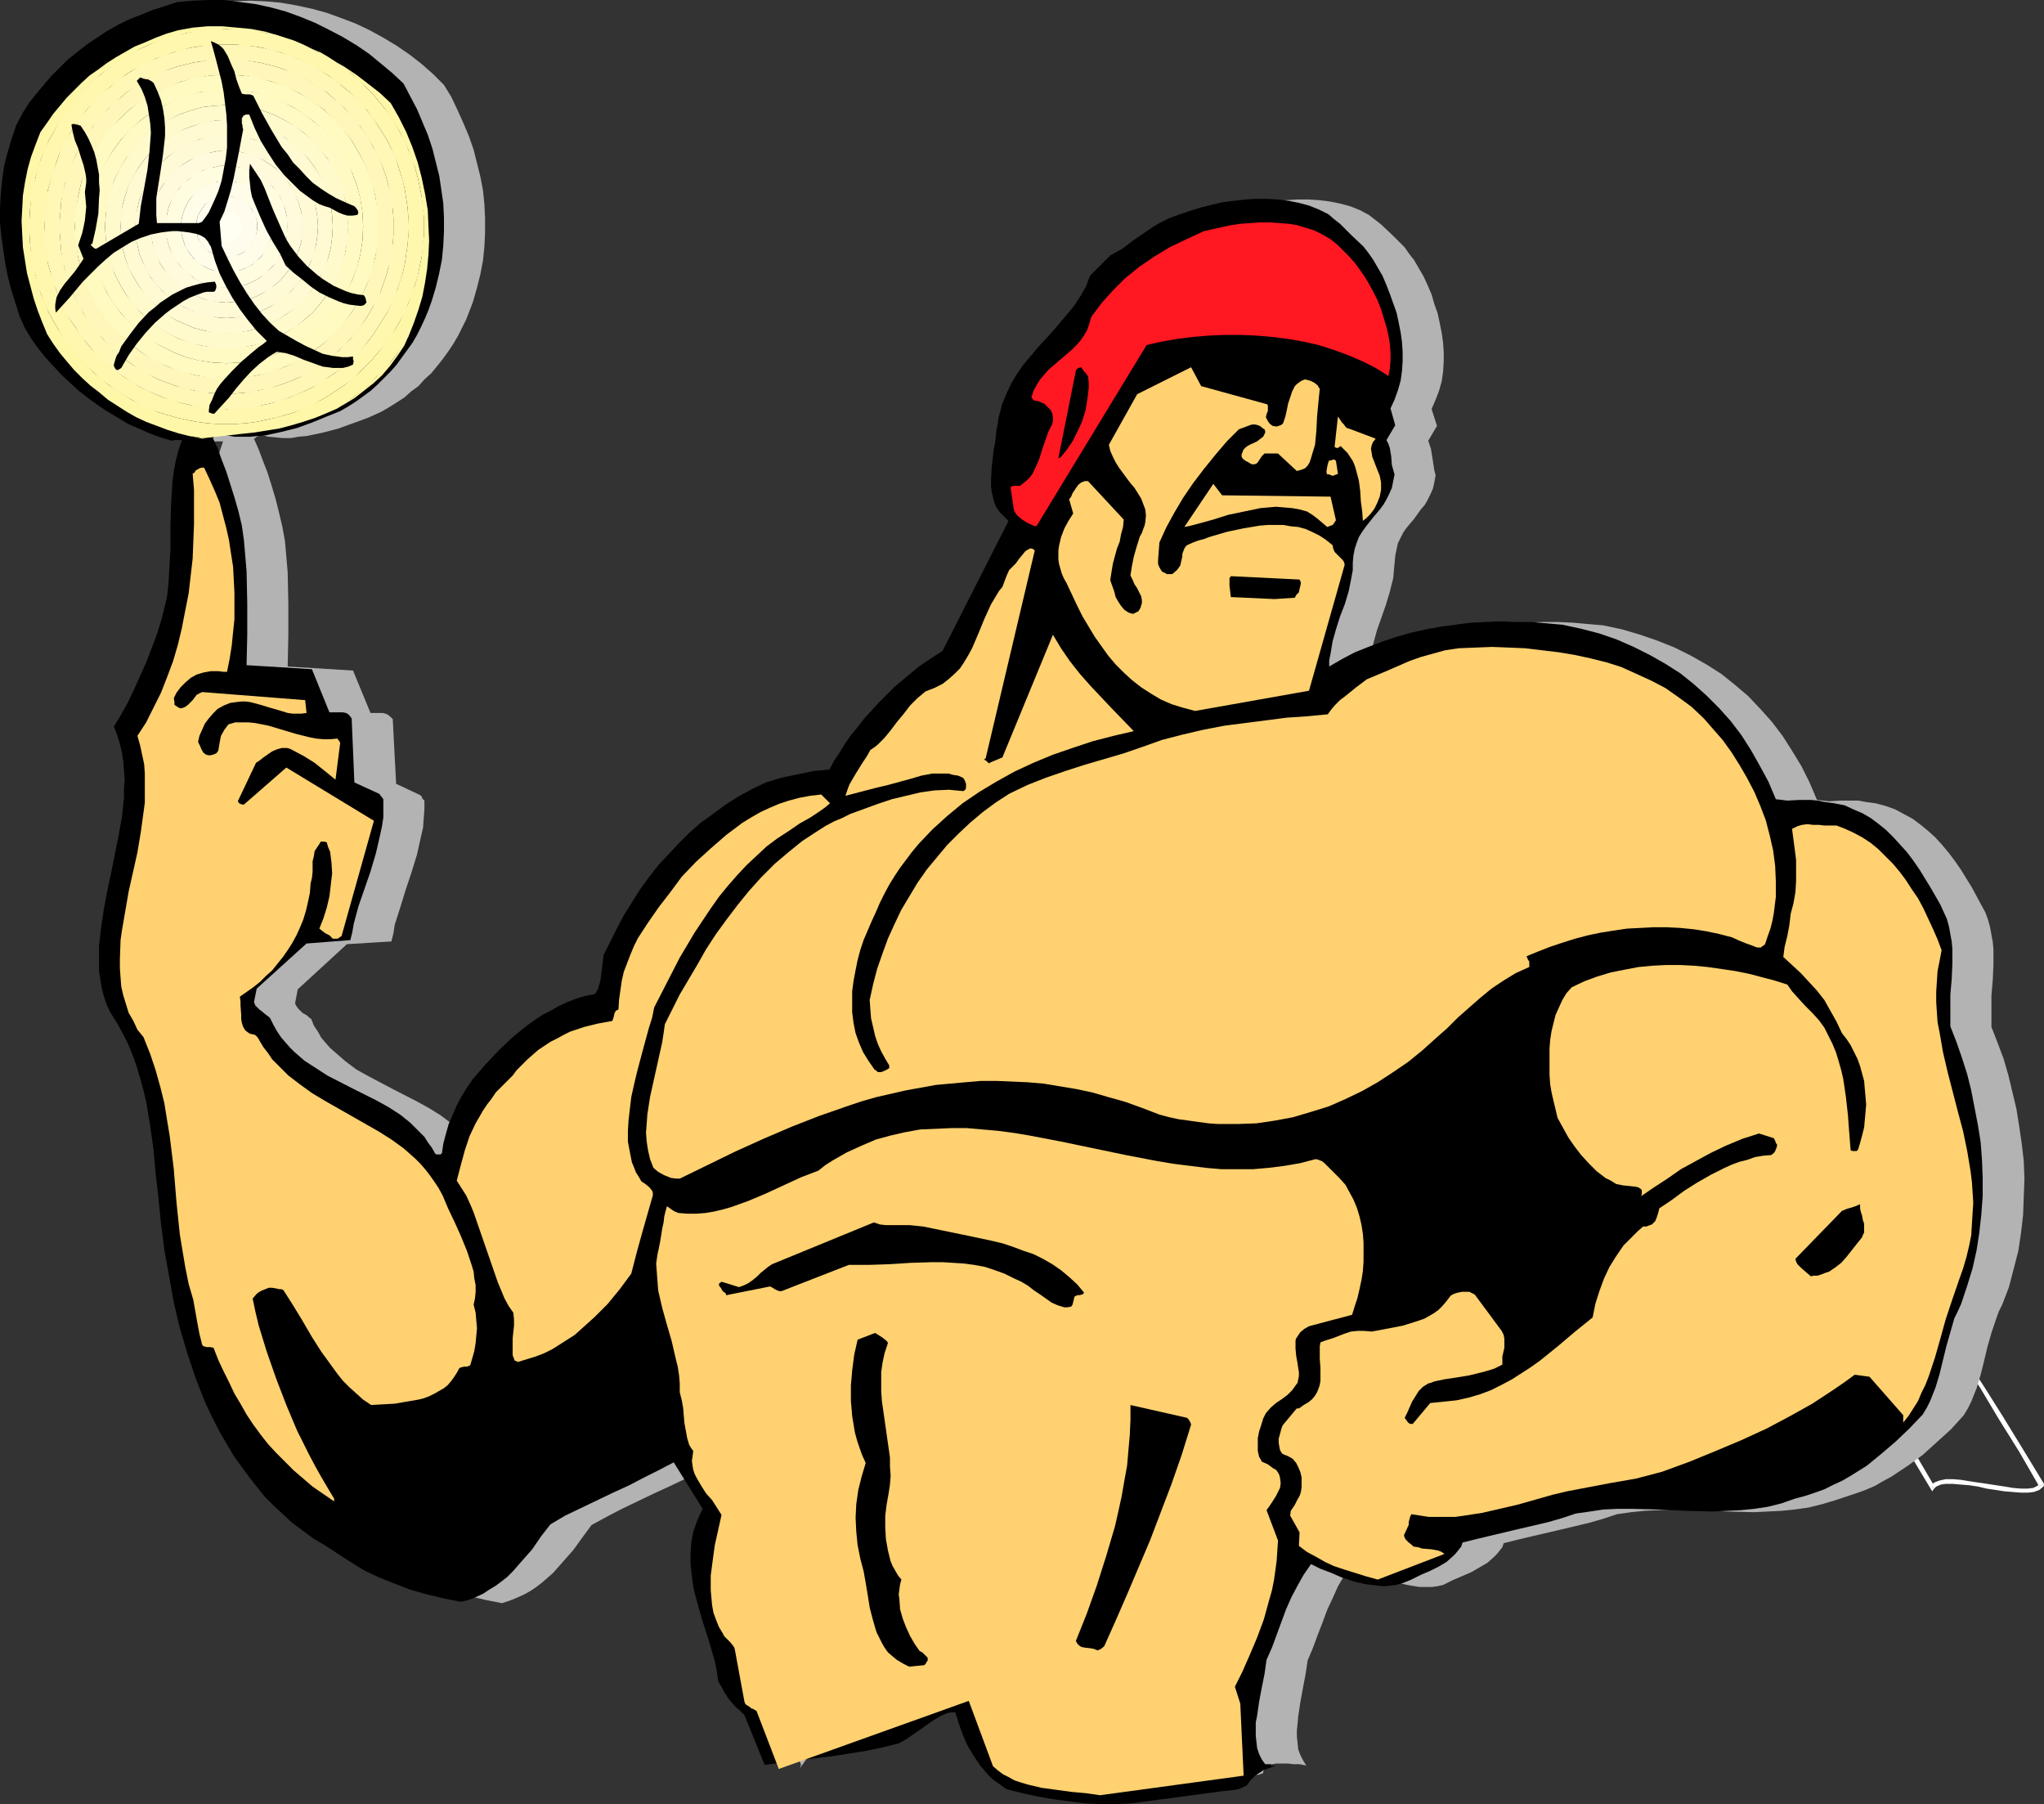
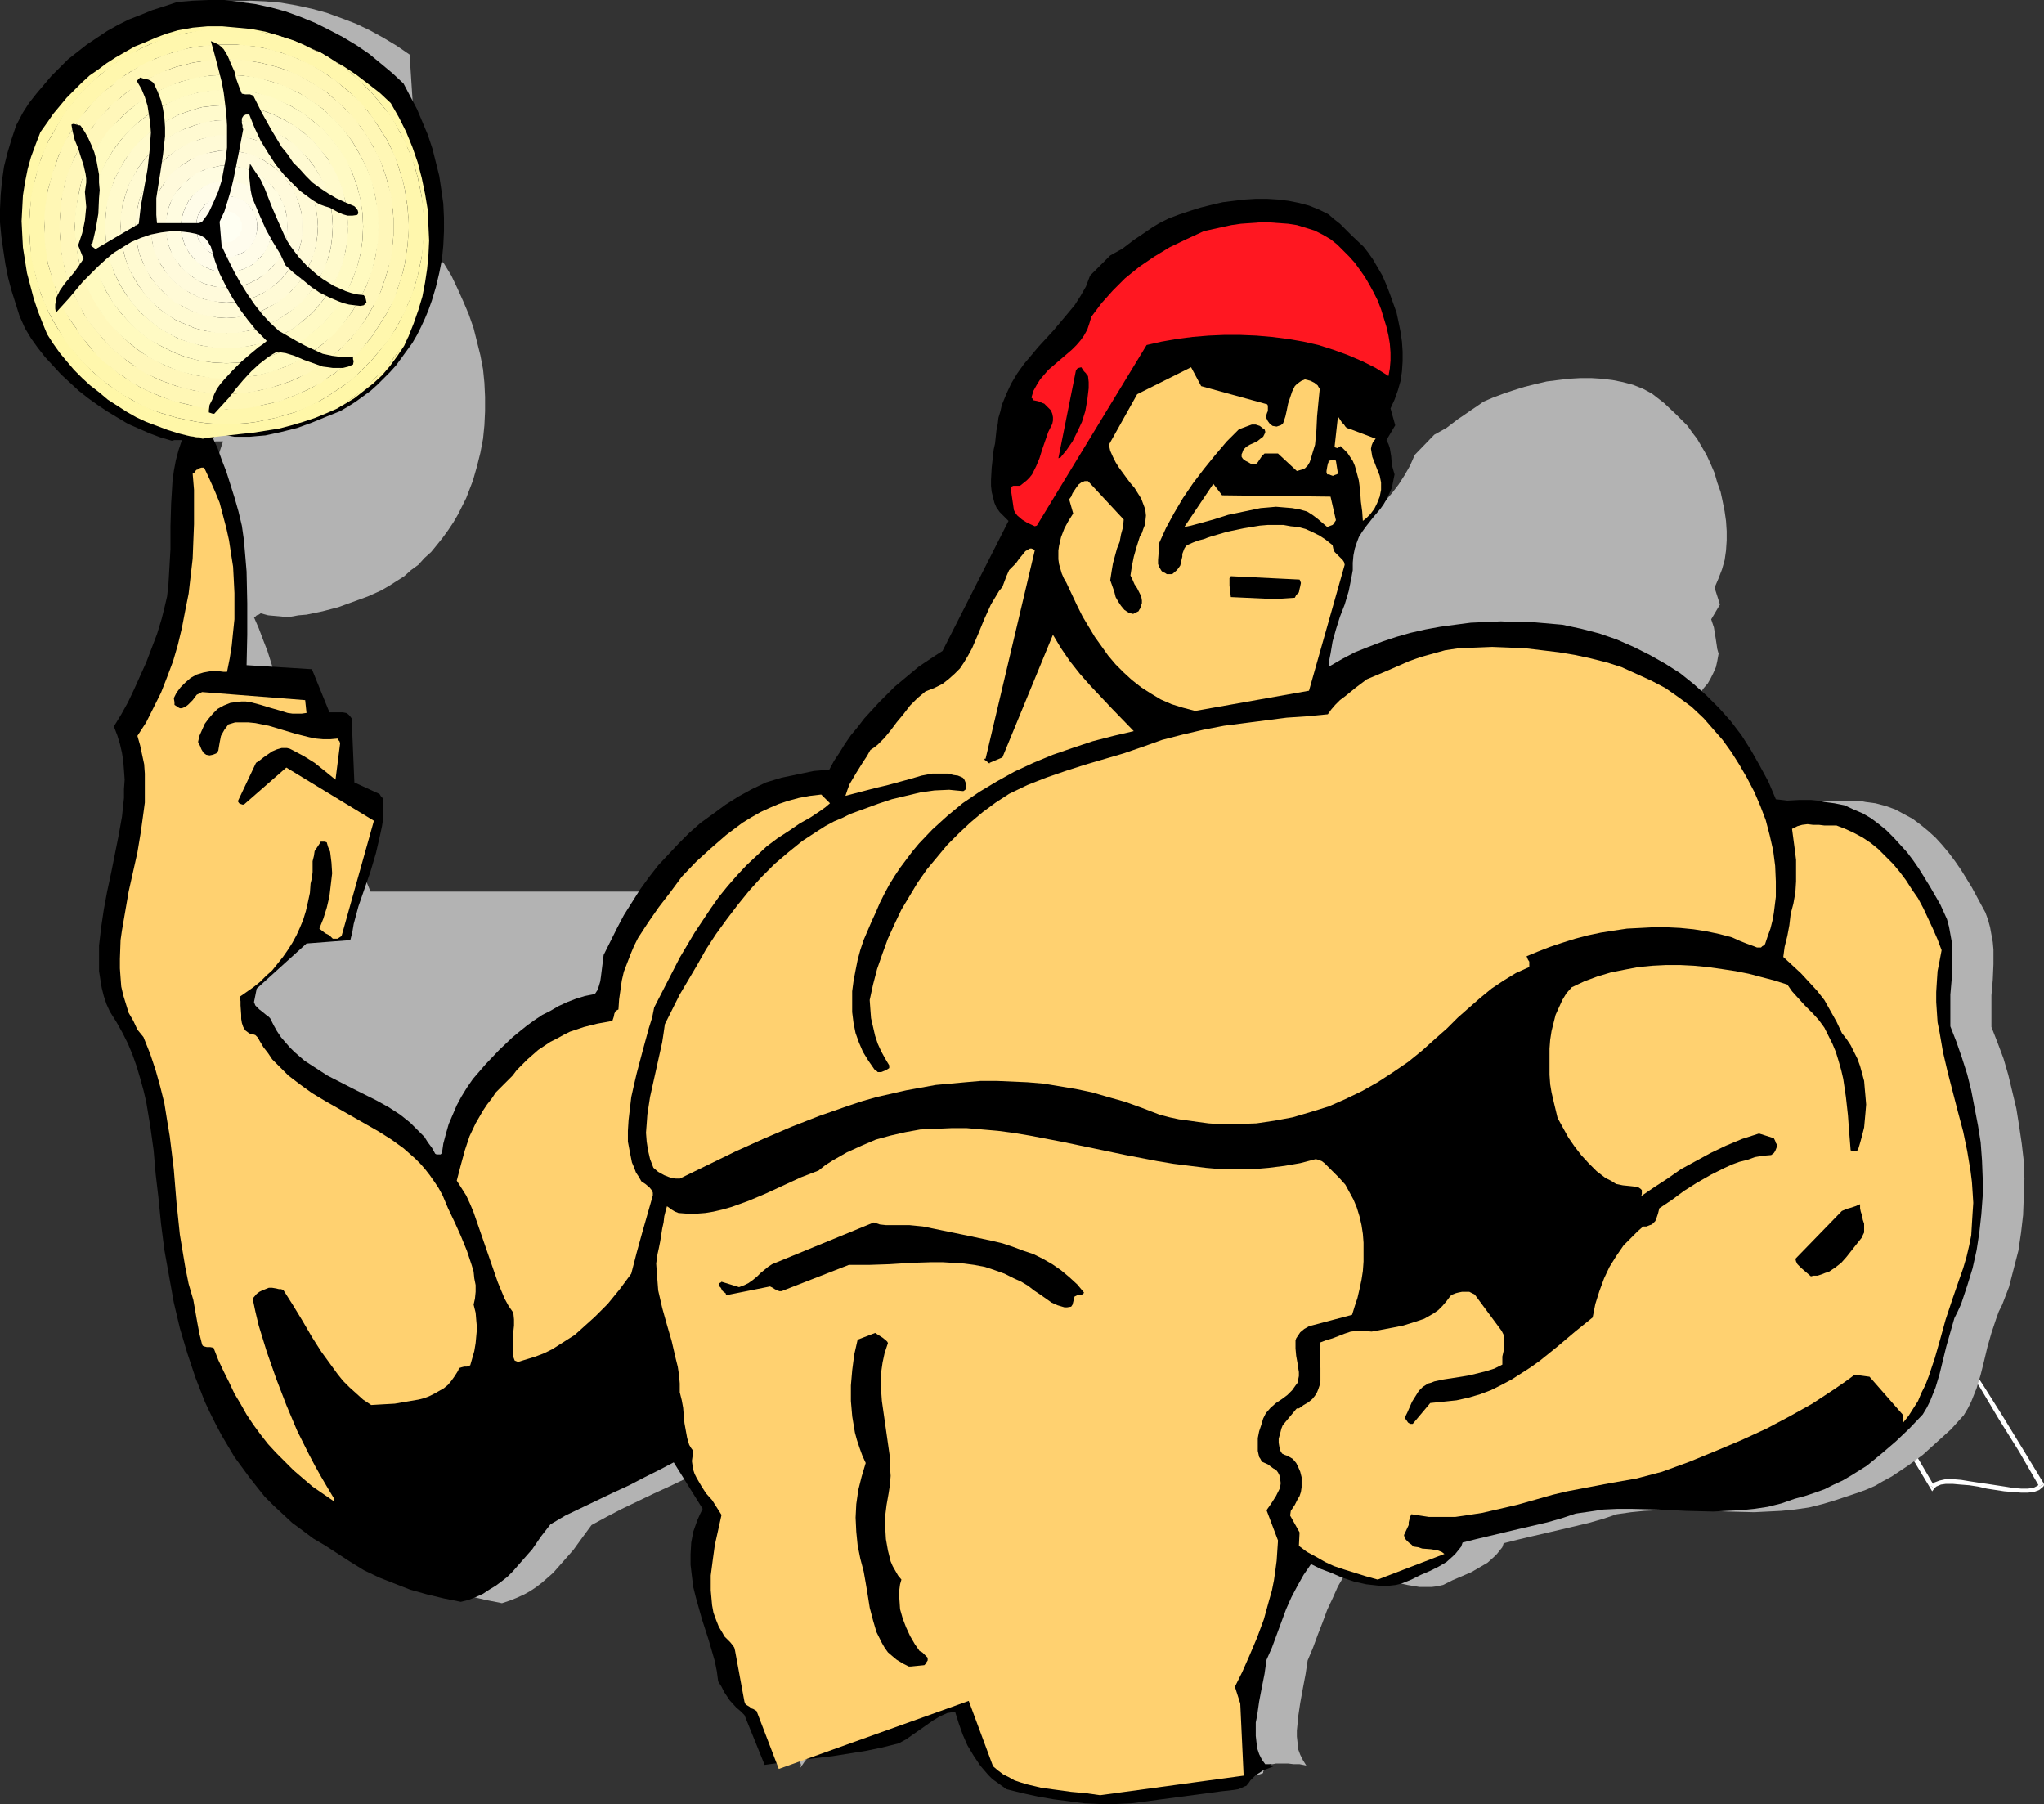
<svg xmlns="http://www.w3.org/2000/svg" xmlns:ns1="http://sodipodi.sourceforge.net/DTD/sodipodi-0.dtd" xmlns:ns2="http://www.inkscape.org/namespaces/inkscape" version="1.0" width="129.724mm" height="114.467mm" id="svg40" ns1:docname="Water Polo 2.wmf">
  <rect width="100%" height="100%" fill="#333333" stroke="none" />
  <ns1:namedview id="namedview40" pagecolor="#ffffff" bordercolor="#000000" borderopacity="0.25" ns2:showpageshadow="2" ns2:pageopacity="0.0" ns2:pagecheckerboard="0" ns2:deskcolor="#d1d1d1" ns2:document-units="mm" />
  <defs id="defs1">
    <pattern id="WMFhbasepattern" patternUnits="userSpaceOnUse" width="6" height="6" x="0" y="0" />
  </defs>
  <path style="fill:#ffffff;fill-opacity:1;fill-rule:evenodd;stroke:none" d="m 463.145,356.35 h 0.808 l -4.363,-7.434 -4.202,-6.949 -4.202,-6.626 -4.202,-5.98 -4.04,-5.98 -4.04,-5.333 -3.878,-5.333 -4.04,-4.687 -3.878,-4.525 -3.878,-4.202 -3.878,-3.879 -3.878,-3.717 -3.717,-3.394 -3.878,-3.232 -3.878,-2.909 -3.878,-2.747 -3.878,-2.747 -3.878,-2.424 -4.04,-2.263 -3.878,-2.101 -4.04,-1.939 -4.04,-1.939 -4.04,-1.939 -4.202,-1.616 -4.363,-1.778 -4.363,-1.616 -4.363,-1.616 -4.525,-1.616 -4.363,-1.616 -4.848,-1.778 -4.686,-1.616 -5.01,-1.778 -0.323,0.97 4.848,1.778 4.848,1.616 4.686,1.778 4.525,1.616 4.525,1.616 4.363,1.616 4.363,1.616 4.202,1.616 4.202,1.778 4.04,1.939 4.04,1.939 4.04,1.939 3.878,2.101 3.878,2.263 3.878,2.424 3.878,2.586 3.878,2.747 3.717,2.909 3.878,3.232 3.878,3.394 3.717,3.555 3.878,4.04 3.878,4.202 3.878,4.363 3.878,4.848 4.04,5.01 4.04,5.495 4.04,5.818 4.04,6.141 4.202,6.626 4.202,6.949 4.363,7.272 0.97,0.162 -0.97,-0.162 0.485,0.808 0.485,-0.646 z" id="path1" />
  <path style="fill:#ffffff;fill-opacity:1;fill-rule:evenodd;stroke:none" d="m 489.163,356.512 0.162,-0.646 -0.646,0.485 -0.97,0.485 -1.293,0.162 h -1.616 l -1.939,-0.162 -1.939,-0.323 -2.101,-0.323 -2.101,-0.323 -2.262,-0.323 -2.101,-0.323 -1.939,-0.323 -1.939,-0.162 h -1.778 l -1.454,0.323 -1.293,0.485 -0.808,0.808 0.808,0.646 0.485,-0.485 1.131,-0.485 1.131,-0.162 h 1.778 l 1.778,0.162 2.101,0.162 2.101,0.323 2.101,0.485 2.101,0.323 2.101,0.323 1.939,0.162 2.101,0.162 h 1.616 l 1.454,-0.162 1.293,-0.485 0.97,-0.808 0.162,-0.646 -0.162,0.646 0.162,-0.323 v -0.323 z" id="path2" />
  <path style="fill:#ffffff;fill-opacity:1;fill-rule:evenodd;stroke:none" d="m 331.603,249.041 -0.162,0.97 h 6.464 l 6.302,0.162 6.141,0.323 5.818,0.323 5.656,0.485 5.656,0.646 5.494,0.808 5.171,0.97 5.171,1.131 5.01,1.454 5.01,1.616 4.848,1.616 4.686,1.939 4.686,2.263 4.686,2.586 4.525,2.747 4.525,2.909 4.363,3.232 4.525,3.717 4.363,3.717 4.363,4.202 4.363,4.525 4.525,4.848 4.363,5.333 4.525,5.495 4.525,5.818 4.525,6.303 4.525,6.626 4.686,6.949 4.525,7.596 4.848,7.757 4.848,8.404 1.131,-0.646 -5.01,-8.242 -4.848,-7.919 -4.686,-7.434 -4.686,-7.111 -4.525,-6.626 -4.686,-6.303 -4.363,-5.98 -4.525,-5.495 -4.363,-5.172 -4.525,-4.848 -4.363,-4.525 -4.525,-4.363 -4.363,-3.717 -4.525,-3.555 -4.363,-3.394 -4.686,-3.071 -4.525,-2.747 -4.686,-2.586 -4.686,-2.101 -4.848,-2.101 -4.848,-1.778 -4.848,-1.616 -5.171,-1.293 -5.333,-1.293 -5.333,-0.97 -5.333,-0.808 -5.656,-0.485 -5.656,-0.646 -5.979,-0.323 -6.141,-0.323 h -6.302 -6.464 l -0.162,0.97 0.162,-0.97 h -2.586 l 2.424,0.97 z" id="path3" />
-   <path style="fill:#b3b3b3;fill-opacity:1;fill-rule:evenodd;stroke:none" d="m 281.507,426.651 14.059,-2.263 1.293,0.323 1.131,0.323 1.131,0.162 0.808,0.162 0.808,0.162 h 0.485 l 0.485,0.162 0.485,-0.162 0.485,-0.162 0.323,-0.162 v -0.323 l 0.162,-0.323 0.162,-0.485 0.162,-0.323 0.485,-0.323 0.323,-0.162 0.485,-0.162 h 0.485 l 0.808,-0.162 h 0.808 0.97 1.131 l 1.293,0.162 h 1.454 l 1.616,0.323 -0.808,-1.293 -0.646,-1.293 -0.485,-1.293 -0.162,-1.616 -0.162,-1.454 v -1.454 l 0.162,-1.616 0.162,-1.778 0.485,-3.232 0.646,-3.555 0.646,-3.394 0.485,-3.232 1.293,-3.071 1.131,-3.071 1.131,-2.909 1.131,-3.071 1.293,-2.747 1.293,-2.909 1.616,-2.747 1.778,-2.424 2.262,0.97 2.586,1.131 2.747,1.131 2.747,0.97 2.909,0.646 2.909,0.485 h 1.454 1.454 l 1.293,-0.162 1.454,-0.323 2.262,-1.131 2.262,-0.97 2.262,-0.97 1.939,-1.131 1.939,-1.131 1.616,-1.454 0.646,-0.646 0.646,-0.808 0.646,-0.808 0.323,-0.97 3.232,-0.808 3.394,-0.808 6.949,-1.616 6.787,-1.616 3.394,-0.97 3.394,-1.131 3.394,-0.485 3.232,-0.323 3.394,-0.162 3.232,-0.162 6.626,0.162 3.232,0.162 3.394,0.162 6.464,0.162 3.232,-0.162 3.232,-0.162 3.232,-0.323 3.394,-0.485 3.232,-0.808 3.232,-0.97 2.424,-0.808 2.424,-0.808 2.262,-0.808 2.262,-0.97 1.939,-1.131 2.101,-1.131 1.939,-1.293 1.939,-1.293 3.555,-2.586 3.394,-3.071 3.394,-3.071 3.07,-3.394 0.97,-1.616 0.808,-1.616 0.646,-1.616 0.646,-1.616 0.97,-3.232 0.808,-3.232 0.808,-3.394 0.97,-3.394 1.131,-3.394 0.646,-1.778 0.808,-1.616 1.616,-4.202 1.131,-4.363 1.131,-4.363 0.646,-4.363 0.485,-4.202 0.162,-4.363 0.162,-4.363 -0.162,-4.202 -0.485,-4.202 -0.646,-4.363 -0.646,-4.04 -0.97,-4.04 -0.97,-4.04 -1.131,-3.879 -1.454,-3.879 -1.454,-3.717 v -3.879 -3.717 l 0.323,-3.717 0.162,-3.717 v -3.555 l -0.162,-1.778 -0.323,-1.778 -0.323,-1.778 -0.485,-1.778 -0.646,-1.778 -0.97,-1.778 -2.262,-4.202 -2.586,-4.202 -1.454,-2.101 -1.454,-1.939 -1.616,-1.939 -1.616,-1.778 -1.778,-1.616 -1.778,-1.454 -1.939,-1.454 -2.101,-1.131 -2.101,-1.131 -2.262,-0.808 -2.424,-0.646 -2.424,-0.323 -1.616,-0.323 h -1.454 -1.616 -1.293 l -2.747,0.162 -1.454,-0.162 -1.454,-0.162 -1.778,-4.202 -1.939,-3.879 -2.262,-3.717 -2.262,-3.555 -2.586,-3.394 -2.747,-3.071 -2.909,-3.071 -3.232,-2.747 -3.232,-2.586 -3.555,-2.263 -3.717,-2.101 -3.878,-1.939 -4.04,-1.616 -4.202,-1.454 -4.363,-1.293 -4.525,-0.97 -3.717,-0.323 -3.555,-0.323 -3.717,-0.162 h -3.717 l -3.555,0.162 -3.717,0.162 -3.717,0.323 -3.555,0.646 -3.555,0.646 -3.555,0.808 -3.394,0.97 -3.394,1.131 -3.394,1.131 -3.07,1.616 -3.232,1.454 -2.909,1.778 v -1.454 -1.454 l 0.323,-1.616 0.323,-1.454 0.808,-2.909 2.101,-5.98 0.97,-3.232 0.808,-3.232 0.162,-1.778 0.162,-1.778 0.162,-1.778 0.323,-1.616 0.323,-1.454 0.646,-1.293 0.646,-1.293 0.808,-1.131 1.778,-2.101 1.616,-2.263 0.97,-1.131 0.646,-1.131 0.646,-1.293 0.646,-1.454 0.323,-1.454 0.323,-1.778 -0.323,-1.131 -0.162,-1.131 -0.323,-2.101 -0.323,-1.939 -0.323,-0.97 -0.323,-0.97 2.101,-3.555 -1.293,-4.04 0.97,-2.263 0.808,-2.101 0.646,-2.263 0.323,-2.263 0.162,-2.424 v -2.263 l -0.162,-2.424 -0.323,-2.263 -0.485,-2.424 -0.485,-2.263 -0.808,-2.263 -0.646,-2.263 -0.97,-2.263 -0.97,-2.101 -1.131,-1.939 -1.131,-1.939 -1.131,-1.454 -1.131,-1.616 -2.747,-2.747 -2.909,-2.747 -1.454,-1.131 -1.454,-1.131 -2.101,-1.131 -2.424,-0.97 -2.424,-0.646 -2.424,-0.485 -2.586,-0.323 -2.586,-0.162 h -2.586 l -2.747,0.162 -2.747,0.323 -2.586,0.323 -2.747,0.646 -2.586,0.646 -2.586,0.808 -2.424,0.808 -2.586,0.97 -2.262,0.97 -1.616,1.131 -1.454,0.97 -1.616,1.131 -1.454,0.97 -2.747,2.101 -1.454,0.808 -1.454,0.808 -4.686,4.848 -1.131,2.586 -1.293,2.263 -1.454,2.263 -1.616,2.101 -3.394,3.879 -3.717,4.04 -1.778,1.939 -1.616,2.101 -1.616,2.263 -1.454,2.424 -1.131,2.424 -1.131,2.747 -0.485,1.616 -0.323,1.454 -0.323,1.616 -0.162,1.616 -0.323,2.909 -0.485,2.909 -0.323,3.071 -0.323,2.909 0.162,1.293 0.162,1.454 0.162,1.293 0.485,1.293 0.485,1.131 0.808,1.293 0.808,0.97 1.131,0.97 -15.675,31.191 -1.939,1.131 -1.939,1.293 -1.939,1.293 -1.939,1.616 -1.939,1.616 -1.778,1.778 -3.717,3.717 -3.555,3.879 -1.616,1.939 -1.616,2.101 -1.454,2.101 -1.293,1.939 -1.293,2.101 -1.131,1.939 -1.939,0.162 -1.778,0.162 -3.878,0.808 -3.878,0.97 -3.717,0.97 -3.394,1.778 -3.232,1.778 -3.232,1.939 -2.909,2.101 -2.909,2.263 -2.747,2.424 -2.747,2.424 -2.424,2.586 -2.424,2.747 -2.101,2.747 -2.101,2.909 -2.101,3.071 -1.778,3.071 -1.778,3.071 -1.616,3.232 -1.454,3.232 -0.162,1.293 -0.162,1.454 -0.162,2.424 -0.323,1.131 -0.323,1.131 -0.485,0.97 -0.485,0.97 -2.262,0.485 -2.262,0.808 -2.101,0.808 -2.101,0.97 -1.939,0.97 -1.939,1.131 -1.939,1.131 -1.778,1.293 -1.778,1.454 -1.616,1.454 -3.232,3.071 -3.232,3.232 -3.07,3.555 -1.454,2.101 -1.293,2.263 -1.131,2.101 -1.131,2.263 -0.808,2.101 -0.808,2.263 -0.485,2.424 -0.323,2.424 -0.323,0.162 -0.485,0.162 -0.485,-0.162 -0.485,-0.162 -0.808,-1.454 -0.808,-1.293 -0.97,-1.293 -0.97,-1.131 -1.131,-1.131 -1.131,-1.131 -2.586,-1.939 -2.586,-1.616 -2.909,-1.616 -5.979,-3.071 -5.818,-3.071 -2.909,-1.616 -2.586,-1.939 -2.424,-2.101 -1.293,-1.131 -1.131,-1.293 -0.97,-1.131 -0.808,-1.454 -0.97,-1.454 -0.646,-1.616 -0.485,-0.323 -0.485,-0.485 -1.131,-0.646 -0.485,-0.485 -0.485,-0.485 -0.485,-0.646 -0.323,-0.646 0.646,-3.394 11.797,-10.828 10.666,-0.646 0.485,-1.939 0.323,-2.101 1.293,-4.04 1.293,-4.202 1.454,-4.363 1.293,-4.202 0.97,-4.363 0.485,-2.101 0.162,-2.263 0.162,-2.101 v -2.101 l -0.485,-0.485 -0.162,-0.485 -0.323,-0.323 v 0 l -5.818,-2.747 -0.808,-15.515 -0.485,-0.485 -0.808,-0.646 -0.97,-0.323 H 90.819 88.88 l -4.202,-10.181 -15.675,-0.97 0.162,-7.434 v -7.596 l -0.162,-7.596 -0.323,-3.717 -0.323,-3.717 -0.646,-3.555 -0.808,-3.394 -0.808,-3.232 -0.97,-3.232 -0.97,-3.071 -1.131,-2.909 -0.97,-2.586 -1.131,-2.586 0.323,-0.162 0.323,-0.323 0.485,-0.162 0.485,-0.323 1.778,0.485 1.778,0.162 1.778,0.162 h 1.939 l 1.778,-0.323 1.939,-0.162 3.878,-0.808 3.717,-0.97 3.555,-1.293 3.555,-1.293 3.232,-1.454 1.939,-1.131 1.778,-1.131 1.778,-1.131 1.616,-1.454 1.778,-1.293 1.454,-1.616 1.616,-1.454 1.454,-1.778 1.293,-1.616 1.293,-1.778 1.293,-1.939 1.131,-1.939 0.97,-1.939 0.97,-1.939 0.808,-2.101 0.808,-2.101 0.97,-3.394 0.808,-3.232 0.646,-3.394 0.323,-3.232 0.162,-3.394 v -3.394 l -0.162,-3.394 -0.323,-3.232 -0.646,-3.394 -0.808,-3.232 -0.808,-3.232 -1.131,-3.232 -1.293,-3.071 -1.454,-3.232 -1.454,-3.071 -1.778,-2.909 -2.586,-2.586 -2.747,-2.424 L 98.253,13.09 95.182,10.989 91.95,9.05 88.718,7.272 85.325,5.656 81.931,4.363 78.376,3.071 74.821,2.101 71.104,1.293 67.387,0.646 63.67,0.323 59.954,0.162 56.075,0.323 52.358,0.808 49.288,1.616 46.379,2.586 43.47,3.717 40.723,4.848 38.138,6.303 35.552,7.757 l -2.424,1.454 -2.424,1.778 -2.262,1.616 -2.262,1.939 -2.101,1.939 -1.939,1.939 -1.939,2.101 -1.778,2.101 -1.616,2.263 -1.616,2.424 -1.454,3.071 -1.131,3.232 -1.131,3.232 -0.646,3.394 -0.485,3.394 -0.323,3.232 -0.162,3.394 v 3.394 l 0.323,3.232 0.323,3.394 0.485,3.232 0.808,3.232 0.808,3.071 0.97,3.071 0.97,3.071 1.131,2.909 1.616,2.424 1.616,2.263 1.778,2.263 1.778,2.101 1.939,2.101 2.101,2.101 2.101,1.939 2.262,1.778 2.424,1.616 2.262,1.616 2.586,1.454 2.424,1.293 2.586,1.293 2.586,1.131 2.586,0.808 2.586,0.97 0.808,-0.162 h 0.808 0.485 0.485 l -0.808,2.424 -0.646,2.424 -0.485,2.424 -0.323,2.586 -0.162,2.586 -0.162,2.747 -0.162,5.495 v 5.495 l -0.323,5.656 -0.162,2.747 -0.485,2.747 -0.485,2.909 -0.646,2.586 -1.131,3.717 -1.293,3.394 -1.293,3.394 -1.454,3.232 -1.454,3.232 -1.616,2.909 -1.616,2.909 -1.616,2.909 0.808,2.101 0.485,2.101 0.485,2.101 0.323,2.101 0.323,2.263 v 2.101 2.263 l -0.162,2.263 -0.485,4.363 -0.646,4.525 -1.778,8.889 -0.97,4.525 -0.808,4.525 -0.808,4.202 -0.323,4.363 -0.162,2.101 v 1.939 l 0.162,2.101 0.323,2.101 0.323,1.939 0.485,1.939 0.646,1.939 0.808,1.778 1.616,2.586 1.454,2.586 1.293,2.586 1.131,2.747 0.97,2.747 0.808,2.747 0.646,2.747 0.646,2.909 1.131,5.818 0.646,5.656 0.646,5.656 0.485,5.656 0.808,6.303 0.808,6.303 0.97,6.464 1.293,6.141 1.454,6.141 1.778,5.98 1.939,5.98 1.131,2.909 1.131,2.747 1.293,2.747 1.293,2.747 1.454,2.747 1.454,2.586 1.616,2.424 1.616,2.586 1.778,2.424 1.939,2.263 1.939,2.263 2.101,2.101 2.262,2.101 2.262,2.101 2.424,1.939 2.586,1.778 2.586,1.778 2.747,1.616 3.394,2.263 3.394,1.939 3.555,1.778 3.717,1.616 3.878,1.293 4.04,1.293 4.04,0.97 4.04,0.808 1.939,-0.646 1.616,-0.646 1.778,-0.808 1.454,-0.808 1.454,-0.97 1.454,-1.131 1.293,-1.131 1.293,-1.131 2.424,-2.747 2.424,-2.747 2.101,-2.909 2.262,-3.071 3.555,-1.939 3.717,-1.939 7.757,-3.717 3.878,-1.778 3.717,-1.778 3.555,-1.778 3.394,-1.778 6.787,10.989 -0.646,1.454 -0.485,1.293 -0.485,1.454 -0.485,1.293 -0.485,2.747 -0.323,2.586 0.162,2.747 0.162,2.586 0.485,2.586 0.646,2.586 1.454,5.172 1.616,5.01 0.808,2.586 0.646,2.424 0.485,2.424 0.323,2.424 0.646,1.454 0.646,1.131 0.808,1.131 0.646,0.97 1.616,1.778 0.808,0.808 0.97,0.97 3.878,11.636 -0.162,0.323 v 0.162 0.162 l 0.162,-0.162 v -0.162 l 0.323,-0.323 0.323,-0.485 0.323,-0.485 0.485,-0.485 1.131,-1.293 0.646,-0.808 0.808,-0.808 0.808,-0.97 0.808,-0.808 0.97,-0.97 2.262,-1.778 2.586,-1.939 1.454,-0.97 1.454,-0.97 1.616,-0.808 3.394,-1.778 1.939,-0.646 1.939,-0.808 2.101,-0.646 2.101,-0.485 2.262,-0.485 2.262,-0.323 2.424,-0.323 0.97,-0.323 0.808,-0.162 0.808,0.323 0.646,0.162 0.808,0.485 0.646,0.646 1.293,1.454 1.454,1.454 1.454,1.293 0.808,0.646 0.808,0.485 0.808,0.162 h 0.97 l 0.808,2.586 0.97,2.586 0.97,2.263 1.293,2.263 1.454,1.939 1.616,1.939 2.101,1.616 1.131,0.808 1.131,0.646 1.939,0.485 1.939,0.323 1.939,0.323 1.939,0.162 h 4.04 l 3.878,-0.323 3.878,-0.485 4.04,-0.485 3.878,-0.485 z" id="path4" />
+   <path style="fill:#b3b3b3;fill-opacity:1;fill-rule:evenodd;stroke:none" d="m 281.507,426.651 14.059,-2.263 1.293,0.323 1.131,0.323 1.131,0.162 0.808,0.162 0.808,0.162 h 0.485 l 0.485,0.162 0.485,-0.162 0.485,-0.162 0.323,-0.162 v -0.323 l 0.162,-0.323 0.162,-0.485 0.162,-0.323 0.485,-0.323 0.323,-0.162 0.485,-0.162 h 0.485 l 0.808,-0.162 h 0.808 0.97 1.131 l 1.293,0.162 h 1.454 l 1.616,0.323 -0.808,-1.293 -0.646,-1.293 -0.485,-1.293 -0.162,-1.616 -0.162,-1.454 v -1.454 l 0.162,-1.616 0.162,-1.778 0.485,-3.232 0.646,-3.555 0.646,-3.394 0.485,-3.232 1.293,-3.071 1.131,-3.071 1.131,-2.909 1.131,-3.071 1.293,-2.747 1.293,-2.909 1.616,-2.747 1.778,-2.424 2.262,0.97 2.586,1.131 2.747,1.131 2.747,0.97 2.909,0.646 2.909,0.485 h 1.454 1.454 l 1.293,-0.162 1.454,-0.323 2.262,-1.131 2.262,-0.97 2.262,-0.97 1.939,-1.131 1.939,-1.131 1.616,-1.454 0.646,-0.646 0.646,-0.808 0.646,-0.808 0.323,-0.97 3.232,-0.808 3.394,-0.808 6.949,-1.616 6.787,-1.616 3.394,-0.97 3.394,-1.131 3.394,-0.485 3.232,-0.323 3.394,-0.162 3.232,-0.162 6.626,0.162 3.232,0.162 3.394,0.162 6.464,0.162 3.232,-0.162 3.232,-0.162 3.232,-0.323 3.394,-0.485 3.232,-0.808 3.232,-0.97 2.424,-0.808 2.424,-0.808 2.262,-0.808 2.262,-0.97 1.939,-1.131 2.101,-1.131 1.939,-1.293 1.939,-1.293 3.555,-2.586 3.394,-3.071 3.394,-3.071 3.07,-3.394 0.97,-1.616 0.808,-1.616 0.646,-1.616 0.646,-1.616 0.97,-3.232 0.808,-3.232 0.808,-3.394 0.97,-3.394 1.131,-3.394 0.646,-1.778 0.808,-1.616 1.616,-4.202 1.131,-4.363 1.131,-4.363 0.646,-4.363 0.485,-4.202 0.162,-4.363 0.162,-4.363 -0.162,-4.202 -0.485,-4.202 -0.646,-4.363 -0.646,-4.04 -0.97,-4.04 -0.97,-4.04 -1.131,-3.879 -1.454,-3.879 -1.454,-3.717 v -3.879 -3.717 l 0.323,-3.717 0.162,-3.717 v -3.555 l -0.162,-1.778 -0.323,-1.778 -0.323,-1.778 -0.485,-1.778 -0.646,-1.778 -0.97,-1.778 -2.262,-4.202 -2.586,-4.202 -1.454,-2.101 -1.454,-1.939 -1.616,-1.939 -1.616,-1.778 -1.778,-1.616 -1.778,-1.454 -1.939,-1.454 -2.101,-1.131 -2.101,-1.131 -2.262,-0.808 -2.424,-0.646 -2.424,-0.323 -1.616,-0.323 h -1.454 -1.616 -1.293 h -3.717 l -3.555,0.162 -3.717,0.162 -3.717,0.323 -3.555,0.646 -3.555,0.646 -3.555,0.808 -3.394,0.97 -3.394,1.131 -3.394,1.131 -3.07,1.616 -3.232,1.454 -2.909,1.778 v -1.454 -1.454 l 0.323,-1.616 0.323,-1.454 0.808,-2.909 2.101,-5.98 0.97,-3.232 0.808,-3.232 0.162,-1.778 0.162,-1.778 0.162,-1.778 0.323,-1.616 0.323,-1.454 0.646,-1.293 0.646,-1.293 0.808,-1.131 1.778,-2.101 1.616,-2.263 0.97,-1.131 0.646,-1.131 0.646,-1.293 0.646,-1.454 0.323,-1.454 0.323,-1.778 -0.323,-1.131 -0.162,-1.131 -0.323,-2.101 -0.323,-1.939 -0.323,-0.97 -0.323,-0.97 2.101,-3.555 -1.293,-4.04 0.97,-2.263 0.808,-2.101 0.646,-2.263 0.323,-2.263 0.162,-2.424 v -2.263 l -0.162,-2.424 -0.323,-2.263 -0.485,-2.424 -0.485,-2.263 -0.808,-2.263 -0.646,-2.263 -0.97,-2.263 -0.97,-2.101 -1.131,-1.939 -1.131,-1.939 -1.131,-1.454 -1.131,-1.616 -2.747,-2.747 -2.909,-2.747 -1.454,-1.131 -1.454,-1.131 -2.101,-1.131 -2.424,-0.97 -2.424,-0.646 -2.424,-0.485 -2.586,-0.323 -2.586,-0.162 h -2.586 l -2.747,0.162 -2.747,0.323 -2.586,0.323 -2.747,0.646 -2.586,0.646 -2.586,0.808 -2.424,0.808 -2.586,0.97 -2.262,0.97 -1.616,1.131 -1.454,0.97 -1.616,1.131 -1.454,0.97 -2.747,2.101 -1.454,0.808 -1.454,0.808 -4.686,4.848 -1.131,2.586 -1.293,2.263 -1.454,2.263 -1.616,2.101 -3.394,3.879 -3.717,4.04 -1.778,1.939 -1.616,2.101 -1.616,2.263 -1.454,2.424 -1.131,2.424 -1.131,2.747 -0.485,1.616 -0.323,1.454 -0.323,1.616 -0.162,1.616 -0.323,2.909 -0.485,2.909 -0.323,3.071 -0.323,2.909 0.162,1.293 0.162,1.454 0.162,1.293 0.485,1.293 0.485,1.131 0.808,1.293 0.808,0.97 1.131,0.97 -15.675,31.191 -1.939,1.131 -1.939,1.293 -1.939,1.293 -1.939,1.616 -1.939,1.616 -1.778,1.778 -3.717,3.717 -3.555,3.879 -1.616,1.939 -1.616,2.101 -1.454,2.101 -1.293,1.939 -1.293,2.101 -1.131,1.939 -1.939,0.162 -1.778,0.162 -3.878,0.808 -3.878,0.97 -3.717,0.97 -3.394,1.778 -3.232,1.778 -3.232,1.939 -2.909,2.101 -2.909,2.263 -2.747,2.424 -2.747,2.424 -2.424,2.586 -2.424,2.747 -2.101,2.747 -2.101,2.909 -2.101,3.071 -1.778,3.071 -1.778,3.071 -1.616,3.232 -1.454,3.232 -0.162,1.293 -0.162,1.454 -0.162,2.424 -0.323,1.131 -0.323,1.131 -0.485,0.97 -0.485,0.97 -2.262,0.485 -2.262,0.808 -2.101,0.808 -2.101,0.97 -1.939,0.97 -1.939,1.131 -1.939,1.131 -1.778,1.293 -1.778,1.454 -1.616,1.454 -3.232,3.071 -3.232,3.232 -3.07,3.555 -1.454,2.101 -1.293,2.263 -1.131,2.101 -1.131,2.263 -0.808,2.101 -0.808,2.263 -0.485,2.424 -0.323,2.424 -0.323,0.162 -0.485,0.162 -0.485,-0.162 -0.485,-0.162 -0.808,-1.454 -0.808,-1.293 -0.97,-1.293 -0.97,-1.131 -1.131,-1.131 -1.131,-1.131 -2.586,-1.939 -2.586,-1.616 -2.909,-1.616 -5.979,-3.071 -5.818,-3.071 -2.909,-1.616 -2.586,-1.939 -2.424,-2.101 -1.293,-1.131 -1.131,-1.293 -0.97,-1.131 -0.808,-1.454 -0.97,-1.454 -0.646,-1.616 -0.485,-0.323 -0.485,-0.485 -1.131,-0.646 -0.485,-0.485 -0.485,-0.485 -0.485,-0.646 -0.323,-0.646 0.646,-3.394 11.797,-10.828 10.666,-0.646 0.485,-1.939 0.323,-2.101 1.293,-4.04 1.293,-4.202 1.454,-4.363 1.293,-4.202 0.97,-4.363 0.485,-2.101 0.162,-2.263 0.162,-2.101 v -2.101 l -0.485,-0.485 -0.162,-0.485 -0.323,-0.323 v 0 l -5.818,-2.747 -0.808,-15.515 -0.485,-0.485 -0.808,-0.646 -0.97,-0.323 H 90.819 88.88 l -4.202,-10.181 -15.675,-0.97 0.162,-7.434 v -7.596 l -0.162,-7.596 -0.323,-3.717 -0.323,-3.717 -0.646,-3.555 -0.808,-3.394 -0.808,-3.232 -0.97,-3.232 -0.97,-3.071 -1.131,-2.909 -0.97,-2.586 -1.131,-2.586 0.323,-0.162 0.323,-0.323 0.485,-0.162 0.485,-0.323 1.778,0.485 1.778,0.162 1.778,0.162 h 1.939 l 1.778,-0.323 1.939,-0.162 3.878,-0.808 3.717,-0.97 3.555,-1.293 3.555,-1.293 3.232,-1.454 1.939,-1.131 1.778,-1.131 1.778,-1.131 1.616,-1.454 1.778,-1.293 1.454,-1.616 1.616,-1.454 1.454,-1.778 1.293,-1.616 1.293,-1.778 1.293,-1.939 1.131,-1.939 0.97,-1.939 0.97,-1.939 0.808,-2.101 0.808,-2.101 0.97,-3.394 0.808,-3.232 0.646,-3.394 0.323,-3.232 0.162,-3.394 v -3.394 l -0.162,-3.394 -0.323,-3.232 -0.646,-3.394 -0.808,-3.232 -0.808,-3.232 -1.131,-3.232 -1.293,-3.071 -1.454,-3.232 -1.454,-3.071 -1.778,-2.909 -2.586,-2.586 -2.747,-2.424 L 98.253,13.09 95.182,10.989 91.95,9.05 88.718,7.272 85.325,5.656 81.931,4.363 78.376,3.071 74.821,2.101 71.104,1.293 67.387,0.646 63.67,0.323 59.954,0.162 56.075,0.323 52.358,0.808 49.288,1.616 46.379,2.586 43.47,3.717 40.723,4.848 38.138,6.303 35.552,7.757 l -2.424,1.454 -2.424,1.778 -2.262,1.616 -2.262,1.939 -2.101,1.939 -1.939,1.939 -1.939,2.101 -1.778,2.101 -1.616,2.263 -1.616,2.424 -1.454,3.071 -1.131,3.232 -1.131,3.232 -0.646,3.394 -0.485,3.394 -0.323,3.232 -0.162,3.394 v 3.394 l 0.323,3.232 0.323,3.394 0.485,3.232 0.808,3.232 0.808,3.071 0.97,3.071 0.97,3.071 1.131,2.909 1.616,2.424 1.616,2.263 1.778,2.263 1.778,2.101 1.939,2.101 2.101,2.101 2.101,1.939 2.262,1.778 2.424,1.616 2.262,1.616 2.586,1.454 2.424,1.293 2.586,1.293 2.586,1.131 2.586,0.808 2.586,0.97 0.808,-0.162 h 0.808 0.485 0.485 l -0.808,2.424 -0.646,2.424 -0.485,2.424 -0.323,2.586 -0.162,2.586 -0.162,2.747 -0.162,5.495 v 5.495 l -0.323,5.656 -0.162,2.747 -0.485,2.747 -0.485,2.909 -0.646,2.586 -1.131,3.717 -1.293,3.394 -1.293,3.394 -1.454,3.232 -1.454,3.232 -1.616,2.909 -1.616,2.909 -1.616,2.909 0.808,2.101 0.485,2.101 0.485,2.101 0.323,2.101 0.323,2.263 v 2.101 2.263 l -0.162,2.263 -0.485,4.363 -0.646,4.525 -1.778,8.889 -0.97,4.525 -0.808,4.525 -0.808,4.202 -0.323,4.363 -0.162,2.101 v 1.939 l 0.162,2.101 0.323,2.101 0.323,1.939 0.485,1.939 0.646,1.939 0.808,1.778 1.616,2.586 1.454,2.586 1.293,2.586 1.131,2.747 0.97,2.747 0.808,2.747 0.646,2.747 0.646,2.909 1.131,5.818 0.646,5.656 0.646,5.656 0.485,5.656 0.808,6.303 0.808,6.303 0.97,6.464 1.293,6.141 1.454,6.141 1.778,5.98 1.939,5.98 1.131,2.909 1.131,2.747 1.293,2.747 1.293,2.747 1.454,2.747 1.454,2.586 1.616,2.424 1.616,2.586 1.778,2.424 1.939,2.263 1.939,2.263 2.101,2.101 2.262,2.101 2.262,2.101 2.424,1.939 2.586,1.778 2.586,1.778 2.747,1.616 3.394,2.263 3.394,1.939 3.555,1.778 3.717,1.616 3.878,1.293 4.04,1.293 4.04,0.97 4.04,0.808 1.939,-0.646 1.616,-0.646 1.778,-0.808 1.454,-0.808 1.454,-0.97 1.454,-1.131 1.293,-1.131 1.293,-1.131 2.424,-2.747 2.424,-2.747 2.101,-2.909 2.262,-3.071 3.555,-1.939 3.717,-1.939 7.757,-3.717 3.878,-1.778 3.717,-1.778 3.555,-1.778 3.394,-1.778 6.787,10.989 -0.646,1.454 -0.485,1.293 -0.485,1.454 -0.485,1.293 -0.485,2.747 -0.323,2.586 0.162,2.747 0.162,2.586 0.485,2.586 0.646,2.586 1.454,5.172 1.616,5.01 0.808,2.586 0.646,2.424 0.485,2.424 0.323,2.424 0.646,1.454 0.646,1.131 0.808,1.131 0.646,0.97 1.616,1.778 0.808,0.808 0.97,0.97 3.878,11.636 -0.162,0.323 v 0.162 0.162 l 0.162,-0.162 v -0.162 l 0.323,-0.323 0.323,-0.485 0.323,-0.485 0.485,-0.485 1.131,-1.293 0.646,-0.808 0.808,-0.808 0.808,-0.97 0.808,-0.808 0.97,-0.97 2.262,-1.778 2.586,-1.939 1.454,-0.97 1.454,-0.97 1.616,-0.808 3.394,-1.778 1.939,-0.646 1.939,-0.808 2.101,-0.646 2.101,-0.485 2.262,-0.485 2.262,-0.323 2.424,-0.323 0.97,-0.323 0.808,-0.162 0.808,0.323 0.646,0.162 0.808,0.485 0.646,0.646 1.293,1.454 1.454,1.454 1.454,1.293 0.808,0.646 0.808,0.485 0.808,0.162 h 0.97 l 0.808,2.586 0.97,2.586 0.97,2.263 1.293,2.263 1.454,1.939 1.616,1.939 2.101,1.616 1.131,0.808 1.131,0.646 1.939,0.485 1.939,0.323 1.939,0.323 1.939,0.162 h 4.04 l 3.878,-0.323 3.878,-0.485 4.04,-0.485 3.878,-0.485 z" id="path4" />
  <path style="fill:#000000;fill-opacity:1;fill-rule:evenodd;stroke:none" d="m 305.908,423.419 h -0.485 -0.808 v 0 l 0.162,-0.162 v -0.162 0 h -0.485 -0.323 -0.485 l -0.808,-1.131 -0.646,-1.293 -0.485,-1.454 -0.162,-1.454 -0.162,-1.454 v -1.616 -1.616 l 0.323,-1.616 0.485,-3.394 0.646,-3.394 0.646,-3.232 0.485,-3.394 1.293,-2.909 2.262,-6.141 1.131,-3.071 1.293,-2.909 1.454,-2.747 1.454,-2.586 1.778,-2.586 2.262,1.131 2.586,0.97 2.586,1.131 2.909,0.97 2.909,0.646 2.909,0.323 1.454,0.162 1.293,-0.162 1.454,-0.162 1.293,-0.323 2.424,-0.97 2.262,-1.131 2.262,-0.97 1.939,-0.97 1.939,-1.131 1.616,-1.454 0.646,-0.646 0.646,-0.808 0.646,-0.808 0.323,-0.97 3.232,-0.808 3.394,-0.808 6.787,-1.616 6.949,-1.616 3.394,-0.97 3.394,-1.131 3.394,-0.485 3.232,-0.485 3.394,-0.162 h 3.232 l 6.626,0.162 3.394,0.162 3.232,0.162 6.464,0.162 3.232,-0.162 3.394,-0.162 3.232,-0.323 3.232,-0.485 3.232,-0.808 3.232,-1.131 2.424,-0.646 2.424,-0.808 2.262,-0.808 2.262,-1.131 2.101,-0.97 1.939,-1.131 3.878,-2.424 3.555,-2.909 3.394,-2.909 3.232,-3.071 3.232,-3.394 0.97,-1.616 0.808,-1.616 0.646,-1.616 0.646,-1.616 0.97,-3.232 1.616,-6.626 0.97,-3.394 0.97,-3.394 0.808,-1.616 0.808,-1.778 1.454,-4.363 1.293,-4.202 0.97,-4.363 0.646,-4.202 0.485,-4.363 0.323,-4.363 v -4.363 l -0.162,-4.202 -0.323,-4.363 -0.646,-4.04 -0.808,-4.202 -0.808,-4.202 -0.97,-3.879 -1.293,-4.04 -1.293,-3.717 -1.454,-3.717 v -3.879 -3.717 l 0.323,-3.717 0.162,-3.717 v -3.555 l -0.162,-1.778 -0.323,-1.778 -0.323,-1.778 -0.485,-1.778 -0.808,-1.778 -0.808,-1.778 -2.424,-4.202 -2.586,-4.202 -1.454,-2.101 -1.454,-1.939 -1.616,-1.778 -1.616,-1.778 -1.778,-1.778 -1.778,-1.454 -1.939,-1.454 -1.939,-1.131 -2.262,-0.97 -2.101,-0.97 -2.424,-0.485 -2.424,-0.323 -1.616,-0.323 -1.616,-0.162 h -1.454 -1.293 l -2.909,0.162 -1.293,-0.162 -1.454,-0.162 -1.778,-4.202 -2.101,-3.879 -2.101,-3.717 -2.262,-3.555 -2.586,-3.394 -2.747,-3.071 -3.07,-3.071 -3.07,-2.747 -3.232,-2.586 -3.555,-2.263 -3.717,-2.101 -3.878,-1.939 -4.04,-1.778 -4.202,-1.454 -4.363,-1.131 -4.525,-0.97 -3.717,-0.323 -3.717,-0.323 h -3.555 l -3.717,-0.162 -3.717,0.162 -3.555,0.162 -3.717,0.485 -3.555,0.485 -3.555,0.646 -3.555,0.808 -3.394,0.97 -3.394,1.131 -3.394,1.293 -3.232,1.293 -3.07,1.616 -3.07,1.778 v -1.454 l 0.323,-1.616 0.485,-2.909 0.808,-2.909 0.97,-3.071 1.131,-2.909 0.97,-3.232 0.646,-3.232 0.323,-1.778 v -1.778 l 0.162,-1.778 0.323,-1.616 0.485,-1.454 0.485,-1.293 0.808,-1.293 0.808,-1.131 1.778,-2.263 1.778,-2.101 0.808,-1.131 0.646,-1.131 0.646,-1.293 0.646,-1.454 0.323,-1.616 0.323,-1.616 -0.323,-1.131 -0.323,-1.131 -0.162,-2.101 -0.323,-1.939 -0.323,-0.97 -0.485,-0.97 2.101,-3.555 -1.131,-4.04 0.97,-2.101 0.808,-2.263 0.646,-2.263 0.323,-2.263 0.162,-2.424 v -2.263 l -0.162,-2.424 -0.323,-2.263 -0.485,-2.424 -0.485,-2.263 -0.808,-2.263 -0.808,-2.263 -0.808,-2.101 -0.97,-2.263 -1.131,-1.939 -1.131,-1.939 -1.131,-1.616 -1.131,-1.454 -2.909,-2.747 -2.747,-2.747 -1.454,-1.131 -1.293,-1.131 -2.262,-1.131 -2.424,-0.97 -2.424,-0.646 -2.424,-0.485 -2.586,-0.323 -2.586,-0.162 h -2.747 l -2.586,0.162 -2.747,0.323 -2.586,0.323 -2.747,0.646 -2.586,0.646 -2.586,0.808 -2.424,0.808 -2.586,0.97 -2.262,1.131 -1.616,0.97 -3.07,2.101 -1.454,0.97 -2.747,2.101 -1.454,0.808 -1.454,0.808 -4.848,4.848 -0.97,2.586 -1.293,2.263 -1.454,2.263 -1.616,1.939 -3.394,4.04 -1.778,1.939 -1.939,2.101 -1.616,1.939 -1.778,2.101 -1.616,2.263 -1.454,2.424 -1.131,2.424 -1.131,2.747 -0.323,1.454 -0.485,1.616 -0.162,1.454 -0.323,1.616 -0.323,3.071 -0.323,1.454 -0.162,1.454 -0.323,2.909 -0.162,2.909 v 1.454 l 0.162,1.454 0.323,1.293 0.323,1.293 0.485,1.131 0.808,1.131 0.97,0.97 1.131,1.131 -15.837,31.191 -1.778,1.131 -1.939,1.293 -1.939,1.293 -1.939,1.616 -1.939,1.616 -1.939,1.616 -3.717,3.717 -3.555,3.879 -1.616,2.101 -1.616,1.939 -1.454,2.101 -1.293,2.101 -1.293,1.939 -1.131,2.101 -1.778,0.162 -1.939,0.162 -3.878,0.808 -3.878,0.808 -3.717,1.131 -3.394,1.616 -3.232,1.778 -3.07,1.939 -3.07,2.263 -2.909,2.101 -2.747,2.424 -2.586,2.586 -2.424,2.586 -2.424,2.586 -2.262,2.909 -2.101,2.909 -1.939,3.071 -1.939,3.071 -1.616,3.071 -1.616,3.232 -1.616,3.232 -0.323,2.586 -0.323,2.586 -0.162,1.131 -0.323,1.131 -0.323,0.97 -0.646,0.97 -2.424,0.485 -2.101,0.646 -2.101,0.808 -2.101,0.97 -1.939,1.131 -1.939,0.97 -1.939,1.293 -1.778,1.293 -1.616,1.293 -1.778,1.454 -3.232,3.071 -3.232,3.394 -3.07,3.555 -1.454,2.101 -1.293,2.101 -1.131,2.101 -0.97,2.263 -0.97,2.263 -0.646,2.263 -0.646,2.424 -0.323,2.263 -0.323,0.323 h -0.485 -0.485 l -0.323,-0.162 -0.808,-1.454 -0.97,-1.293 -0.808,-1.293 -1.131,-1.131 -1.131,-1.131 -1.131,-1.131 -2.424,-1.939 -2.747,-1.778 -2.909,-1.616 -5.818,-2.909 -5.979,-3.071 -2.747,-1.778 -2.747,-1.778 -2.424,-2.101 -1.131,-1.131 -1.131,-1.293 -0.97,-1.131 -0.97,-1.454 -0.808,-1.454 -0.808,-1.616 -0.485,-0.485 -0.485,-0.323 -0.97,-0.808 -0.646,-0.485 -0.485,-0.485 -0.485,-0.485 -0.323,-0.808 0.646,-3.232 11.958,-10.828 10.504,-0.808 0.485,-1.939 0.323,-1.939 1.131,-4.202 1.454,-4.202 1.454,-4.202 1.293,-4.363 0.97,-4.202 0.485,-2.263 0.323,-2.101 v -2.101 -2.263 l -0.323,-0.485 -0.323,-0.323 -0.162,-0.323 -0.162,-0.162 -5.979,-2.747 -0.646,-15.353 -0.485,-0.646 -0.323,-0.323 -0.485,-0.323 -0.808,-0.162 h -1.131 -2.101 l -4.202,-10.343 -15.675,-0.97 0.162,-7.272 v -7.596 l -0.162,-7.596 -0.323,-3.879 -0.323,-3.717 -0.485,-3.394 -0.808,-3.394 -0.97,-3.394 -0.97,-3.071 -0.97,-3.071 -1.131,-2.909 -0.97,-2.747 -1.131,-2.424 0.323,-0.323 0.323,-0.162 0.485,-0.323 0.646,-0.162 1.616,0.323 1.778,0.323 h 1.939 1.778 l 1.778,-0.162 1.939,-0.162 3.717,-0.808 3.878,-0.97 3.555,-1.293 3.555,-1.454 3.232,-1.293 1.939,-1.131 1.778,-1.131 1.778,-1.293 1.778,-1.293 1.616,-1.454 1.454,-1.454 1.616,-1.616 1.454,-1.616 1.293,-1.778 1.293,-1.778 1.293,-1.778 1.131,-1.939 0.97,-1.939 0.97,-2.101 0.808,-1.939 0.808,-2.263 0.97,-3.232 0.808,-3.394 0.646,-3.232 0.323,-3.394 0.162,-3.394 V 52.2 l -0.162,-3.394 -0.485,-3.394 -0.485,-3.232 -0.808,-3.232 -0.808,-3.232 -1.131,-3.394 -1.293,-3.071 -1.293,-3.071 L 98.414,23.11 96.798,20.04 94.213,17.616 91.304,15.191 88.557,12.929 85.486,10.828 82.254,8.889 78.861,7.111 75.629,5.495 72.074,4.04 68.518,2.747 64.963,1.778 61.246,0.97 57.53,0.485 53.813,0 h -3.717 l -3.878,0.162 -3.717,0.323 -2.909,0.97 -3.07,0.97 -2.747,1.131 -2.909,1.131 -2.586,1.293 -2.586,1.454 -2.424,1.616 -2.424,1.616 -2.262,1.778 -2.262,1.778 -1.939,1.939 -2.101,2.101 -1.778,2.101 -1.778,2.101 -1.778,2.263 L 5.494,26.989 3.878,30.059 2.747,33.453 1.778,36.686 0.97,39.918 0.485,43.312 0.162,46.705 0,50.099 v 3.232 l 0.323,3.394 0.485,3.394 0.485,3.232 0.646,3.232 0.808,3.071 0.97,3.071 0.97,3.071 1.293,2.909 1.454,2.424 1.616,2.263 1.778,2.263 1.939,2.101 1.939,2.101 2.101,1.939 2.101,1.939 2.262,1.778 2.262,1.616 2.424,1.616 2.424,1.454 2.424,1.454 2.586,1.131 2.586,1.131 2.586,0.97 2.747,0.808 0.646,-0.162 h 1.778 l -0.808,2.424 -0.646,2.424 -0.485,2.586 -0.323,2.424 -0.162,2.747 -0.162,2.586 -0.162,5.495 v 5.495 l -0.323,5.656 -0.162,2.747 -0.323,2.909 -0.646,2.747 -0.646,2.586 -1.131,3.717 -1.293,3.394 -1.293,3.394 -1.454,3.232 -1.454,3.232 -1.454,3.071 -1.616,2.909 -1.778,2.909 0.808,2.101 0.646,2.101 0.485,2.101 0.323,2.101 0.162,2.101 0.162,2.263 -0.162,2.263 v 2.101 l -0.485,4.525 -0.808,4.525 -1.778,8.889 -0.97,4.525 -0.808,4.363 -0.646,4.363 -0.485,4.202 v 2.101 2.101 1.939 l 0.323,2.101 0.323,1.939 0.485,1.939 0.646,1.939 0.808,1.778 1.616,2.586 1.454,2.586 1.293,2.586 1.131,2.747 0.97,2.747 0.808,2.747 0.808,2.909 0.646,2.747 0.97,5.818 0.808,5.818 0.485,5.656 0.646,5.495 0.646,6.464 0.808,6.303 1.131,6.303 1.131,6.303 1.454,6.141 1.778,5.98 1.939,5.818 1.131,2.909 1.131,2.909 1.293,2.747 1.293,2.586 1.454,2.747 3.07,5.172 1.778,2.424 1.778,2.424 1.778,2.263 1.939,2.424 2.101,2.101 2.262,2.101 2.262,2.101 2.424,1.778 2.586,1.939 2.747,1.616 2.747,1.778 3.232,2.101 3.394,2.101 3.717,1.778 3.717,1.454 3.717,1.454 4.04,1.131 4.04,0.97 4.04,0.808 1.939,-0.485 1.616,-0.646 1.778,-0.808 1.454,-0.97 1.616,-0.97 1.293,-0.97 1.454,-1.131 1.293,-1.293 2.262,-2.586 2.424,-2.747 2.101,-3.071 2.262,-2.909 3.555,-2.101 3.717,-1.778 7.757,-3.717 3.878,-1.778 3.717,-1.939 3.555,-1.778 3.394,-1.778 6.949,11.151 -0.646,1.293 -0.646,1.454 -0.97,2.747 -0.485,2.586 -0.162,2.747 v 2.586 l 0.323,2.747 0.323,2.586 0.646,2.586 1.454,5.172 1.616,5.01 1.454,5.01 0.485,2.424 0.323,2.424 0.808,1.293 0.646,1.293 0.646,0.97 0.646,0.97 1.616,1.778 0.97,0.808 0.97,0.97 4.848,11.959 8.08,-1.131 4.04,-0.485 4.202,-0.485 4.04,-0.646 4.04,-0.646 3.878,-0.808 3.878,-0.97 1.778,-0.97 1.616,-1.131 1.616,-1.131 1.616,-1.131 1.616,-1.131 1.616,-0.97 1.778,-0.808 0.97,-0.162 h 0.97 l 0.808,2.586 0.97,2.747 1.131,2.586 1.454,2.424 1.616,2.424 1.939,2.263 0.97,0.97 2.262,1.616 1.131,0.808 3.878,0.97 3.717,0.808 3.717,0.646 3.717,0.485 3.717,0.485 3.717,0.162 h 3.717 l 3.717,-0.162 21.816,-2.909 1.616,-0.162 1.293,-0.162 0.97,-0.162 0.808,-0.323 0.646,-0.323 0.485,-0.162 0.646,-0.808 0.323,-0.485 0.323,-0.323 0.485,-0.485 0.485,-0.485 0.808,-0.485 0.97,-0.646 1.293,-0.485 z" id="path5" />
  <path style="fill:#ffd170;fill-opacity:1;fill-rule:evenodd;stroke:none" d="m 263.892,430.53 34.421,-4.687 -0.808,-17.292 -1.293,-4.04 1.778,-3.555 1.778,-4.04 1.778,-4.202 1.616,-4.363 1.293,-4.687 0.646,-2.263 0.485,-2.424 0.323,-2.263 0.323,-2.424 0.162,-2.424 0.162,-2.424 -2.747,-7.272 1.131,-1.616 1.131,-1.778 0.485,-0.97 0.485,-0.97 0.162,-1.131 -0.162,-1.293 -0.162,-0.646 -0.323,-0.646 -0.485,-0.646 -0.646,-0.323 -1.293,-0.97 -1.454,-0.646 -0.323,-0.646 -0.323,-0.485 -0.323,-1.454 v -1.454 -1.616 l 0.323,-1.616 0.485,-1.454 0.485,-1.616 0.646,-1.293 1.131,-1.293 1.293,-1.131 1.454,-0.97 1.293,-0.97 1.131,-1.131 0.808,-1.131 0.485,-0.646 0.162,-0.808 0.162,-0.808 v -0.97 l -0.162,-0.97 -0.162,-1.131 -0.323,-1.778 -0.162,-1.778 v -1.939 l 0.162,-0.485 0.323,-0.485 0.646,-0.97 0.97,-0.808 1.131,-0.646 10.342,-2.747 0.646,-2.101 0.646,-1.939 0.485,-2.101 0.485,-2.263 0.323,-2.101 0.162,-2.263 v -2.263 -2.263 l -0.162,-2.101 -0.323,-2.101 -0.485,-2.101 -0.646,-2.101 -0.808,-1.939 -0.97,-1.778 -0.97,-1.778 -1.454,-1.616 -0.808,-0.808 -0.808,-0.808 -0.646,-0.646 -0.646,-0.646 -0.646,-0.646 -0.646,-0.485 -0.808,-0.323 -0.646,-0.162 -3.717,0.97 -3.717,0.646 -3.878,0.485 -3.717,0.323 h -3.717 -3.878 l -3.717,-0.323 -3.878,-0.485 -3.878,-0.485 -3.878,-0.646 -7.595,-1.454 -7.757,-1.616 -7.757,-1.616 -7.595,-1.454 -3.878,-0.646 -3.717,-0.485 -3.717,-0.323 -3.717,-0.323 h -3.717 l -3.717,0.162 -3.717,0.162 -3.555,0.646 -3.555,0.808 -3.555,0.97 -3.394,1.454 -3.555,1.616 -3.394,1.939 -1.778,1.131 -1.616,1.293 -4.202,1.616 -4.202,1.939 -4.202,1.939 -4.202,1.778 -4.04,1.454 -2.262,0.646 -2.101,0.485 -1.939,0.323 -2.101,0.162 h -2.262 l -2.101,-0.162 -0.808,-0.323 -0.808,-0.485 -0.646,-0.485 -0.485,-0.323 -0.323,1.131 -0.323,1.293 -0.162,1.454 -0.323,1.454 -0.485,3.071 -0.323,1.616 -0.323,1.454 -0.323,2.263 0.162,2.263 0.162,2.101 0.162,2.101 0.485,2.101 0.485,2.101 1.131,4.04 1.131,3.879 0.97,4.202 0.485,1.939 0.323,2.101 0.162,1.939 v 2.101 l 0.485,1.939 0.323,1.778 0.162,1.939 0.162,1.778 0.323,1.778 0.323,1.778 0.485,1.616 0.485,0.808 0.485,0.646 -0.162,1.293 -0.162,1.131 0.162,1.131 0.162,0.97 0.323,0.97 0.485,0.97 1.131,1.939 1.131,1.778 1.454,1.616 1.131,1.778 1.131,1.778 -1.616,7.272 -0.485,3.555 -0.485,3.717 v 1.778 1.778 l 0.162,1.778 0.162,1.778 0.323,1.778 0.646,1.778 0.646,1.616 0.97,1.616 0.323,0.646 0.485,0.485 0.97,0.97 0.646,0.808 0.323,0.485 0.162,0.646 2.262,12.282 0.162,0.485 0.323,0.323 0.808,0.485 0.323,0.323 0.485,0.162 0.808,0.485 5.333,13.898 45.571,-16.323 5.818,15.676 1.131,0.97 1.293,0.97 1.293,0.646 1.454,0.808 1.454,0.485 1.616,0.485 3.394,0.808 3.555,0.485 3.555,0.485 3.555,0.323 z" id="path6" />
  <path style="fill:#000000;fill-opacity:1;fill-rule:evenodd;stroke:none" d="m 218.483,399.662 3.232,-0.323 0.323,-0.323 0.162,-0.323 0.323,-0.485 v -0.646 l -0.485,-0.485 -0.323,-0.323 -0.485,-0.485 -0.646,-0.323 -1.131,-1.616 -1.131,-1.939 -0.97,-2.101 -0.808,-2.101 -0.646,-2.263 -0.162,-2.424 -0.162,-1.131 0.323,-2.424 0.323,-1.131 -0.808,-0.97 -0.646,-1.131 -0.646,-1.131 -0.485,-1.131 -0.323,-1.293 -0.323,-1.293 -0.485,-2.747 -0.162,-2.747 v -2.909 l 0.323,-2.586 0.485,-2.747 0.323,-2.101 0.162,-2.101 -0.162,-2.263 v -2.101 l -0.646,-4.525 -0.646,-4.525 -0.646,-4.525 -0.162,-2.263 v -2.424 -2.263 l 0.323,-2.263 0.485,-2.263 0.808,-2.424 -0.162,-0.323 -0.323,-0.323 -0.808,-0.646 -1.778,-1.131 -4.202,1.616 -0.808,3.555 -0.485,3.717 -0.323,3.717 v 3.717 l 0.323,3.717 0.323,1.939 0.323,1.939 0.485,1.778 0.646,1.939 0.646,1.778 0.808,1.778 -0.97,3.232 -0.808,3.232 -0.485,3.394 -0.162,3.232 0.162,3.394 0.323,3.232 0.646,3.232 0.808,3.071 0.485,2.747 0.485,2.909 0.485,3.071 0.808,3.071 0.808,2.747 0.646,1.293 0.646,1.293 0.646,1.131 0.808,1.131 1.131,0.97 0.97,0.808 0.808,0.485 0.808,0.485 0.97,0.485 0.323,0.162 z" id="path7" />
-   <path style="fill:#000000;fill-opacity:1;fill-rule:evenodd;stroke:none" d="m 263.246,395.783 0.485,-0.162 0.323,-0.162 0.808,-0.646 2.747,-6.141 2.747,-6.303 2.747,-6.464 2.747,-6.464 2.586,-6.788 2.586,-6.788 2.424,-6.949 2.262,-7.272 -0.162,-0.485 -0.162,-0.323 -0.323,-0.485 -0.323,-0.323 -13.574,-3.071 v 3.555 l -0.162,3.555 -0.323,3.717 -0.323,3.717 -0.646,3.555 -0.646,3.717 -0.808,3.717 -0.808,3.555 -2.101,7.111 -2.262,7.111 -2.424,6.788 -2.586,6.464 0.323,0.646 0.485,0.485 0.485,0.323 0.808,0.162 1.454,0.162 0.808,0.162 z" id="path8" />
  <path style="fill:#ffd170;fill-opacity:1;fill-rule:evenodd;stroke:none" d="m 330.472,378.814 15.998,-6.141 -0.646,-0.485 -0.808,-0.323 -0.808,-0.162 -0.97,-0.162 -2.101,-0.162 -0.97,-0.323 -1.131,-0.162 -0.485,-0.485 -0.646,-0.485 -0.646,-0.646 -0.323,-0.485 -0.162,-0.646 1.131,-2.424 v -0.646 l 0.162,-0.646 0.162,-0.646 0.323,-0.646 2.101,0.323 2.101,0.323 h 2.101 2.101 2.101 l 2.262,-0.323 4.202,-0.646 4.202,-0.97 4.202,-0.97 8.565,-2.424 3.394,-0.808 3.394,-0.646 6.787,-1.293 6.464,-1.131 3.07,-0.808 3.07,-0.808 6.626,-2.424 6.302,-2.586 6.141,-2.586 5.979,-2.747 5.494,-2.909 5.494,-3.071 5.171,-3.394 2.586,-1.778 2.424,-1.778 3.555,0.485 8.08,9.212 v 0.323 0.485 0.97 l 1.293,-1.616 1.131,-1.778 1.131,-1.778 0.808,-1.939 0.97,-1.939 0.808,-2.101 1.454,-4.363 1.293,-4.525 1.293,-4.687 1.616,-4.848 1.616,-4.687 0.97,-2.747 0.808,-2.747 0.646,-2.747 0.485,-2.424 0.162,-2.747 0.162,-2.586 0.162,-2.424 -0.162,-2.586 -0.162,-2.424 -0.323,-2.586 -0.808,-4.848 -0.97,-4.687 -1.293,-4.848 -2.424,-9.373 -1.131,-4.848 -0.808,-4.687 -0.485,-2.424 -0.162,-2.424 -0.162,-2.424 v -2.424 l 0.162,-2.586 0.162,-2.424 0.485,-2.424 0.485,-2.586 -0.97,-2.586 -1.131,-2.586 -1.131,-2.424 -1.131,-2.424 -1.293,-2.424 -1.454,-2.101 -1.454,-2.263 -1.454,-1.939 -1.616,-1.939 -1.778,-1.778 -1.778,-1.778 -1.778,-1.454 -1.939,-1.293 -2.101,-1.131 -2.101,-0.97 -2.101,-0.808 h -1.454 -1.454 l -1.293,-0.162 h -1.454 l -1.293,-0.162 -1.293,0.162 -1.131,0.323 -1.293,0.646 0.646,4.848 0.323,2.586 v 2.586 2.586 l -0.162,2.586 -0.485,2.747 -0.646,2.424 -0.323,2.747 -0.485,2.586 -0.646,2.586 -0.323,2.424 2.101,1.939 2.101,1.939 1.939,2.101 1.939,2.101 1.778,2.263 1.454,2.586 1.454,2.586 1.293,2.747 1.131,1.454 0.97,1.454 0.808,1.616 0.808,1.616 0.646,1.778 0.485,1.778 0.485,1.778 0.162,1.939 0.162,1.778 0.162,1.939 -0.162,1.939 -0.162,1.778 -0.162,1.778 -0.485,1.939 -0.485,1.778 -0.485,1.616 -0.323,0.323 h -0.485 -0.485 l -0.485,-0.162 -0.323,-4.04 -0.162,-2.101 -0.162,-2.263 -0.485,-4.363 -0.646,-4.363 -0.485,-2.101 -0.646,-2.263 -0.646,-2.101 -0.808,-1.939 -0.97,-1.939 -0.97,-1.939 -1.293,-1.778 -1.454,-1.616 -0.97,-0.97 -0.97,-0.97 -1.616,-1.778 -1.454,-1.616 -1.131,-1.616 -3.07,-0.97 -3.07,-0.808 -3.07,-0.808 -3.232,-0.646 -3.232,-0.485 -3.394,-0.485 -3.394,-0.323 -3.232,-0.162 h -3.394 l -3.232,0.162 -3.394,0.323 -3.394,0.646 -3.232,0.646 -3.232,0.97 -3.07,1.131 -3.07,1.454 -1.293,1.454 -0.97,1.616 -0.808,1.778 -0.808,1.778 -0.485,1.939 -0.485,1.939 -0.323,2.101 -0.162,2.101 v 2.101 2.101 2.101 l 0.162,2.263 0.323,1.939 0.485,2.101 0.97,4.04 2.586,4.687 1.454,2.101 1.616,2.101 1.778,1.939 1.939,1.939 2.101,1.616 1.293,0.646 1.293,0.808 0.808,0.162 0.808,0.162 1.616,0.162 1.454,0.162 0.646,0.162 0.485,0.323 0.323,0.323 v 0.485 0.485 l -0.162,0.485 3.07,-2.101 3.232,-2.101 3.232,-2.263 3.555,-1.939 3.555,-1.939 3.717,-1.778 3.878,-1.616 4.04,-1.293 3.555,1.131 0.162,0.323 0.162,0.323 0.162,0.485 0.323,0.485 -0.162,0.646 -0.323,0.808 -0.323,0.485 -0.646,0.485 -1.939,0.162 -1.939,0.323 -1.778,0.646 -1.939,0.485 -1.778,0.646 -1.778,0.808 -3.232,1.616 -3.394,1.939 -3.07,1.939 -3.07,2.263 -2.909,1.939 -0.162,0.646 -0.162,0.646 -0.323,0.97 -0.323,0.808 -0.485,0.485 -0.323,0.323 -0.485,0.162 -0.808,0.323 h -0.808 l -1.293,1.131 -1.131,1.131 -1.131,1.131 -1.131,1.131 -1.778,2.586 -1.616,2.586 -1.293,2.747 -1.131,3.071 -0.97,3.071 -0.646,3.232 -4.202,3.394 -4.202,3.555 -4.202,3.394 -2.262,1.616 -2.262,1.454 -2.262,1.454 -2.424,1.293 -2.586,1.293 -2.586,0.97 -2.747,0.808 -2.909,0.646 -3.07,0.323 -3.232,0.323 -4.202,5.01 h -0.646 l -0.485,-0.323 -0.323,-0.485 -0.485,-0.646 0.646,-1.293 1.131,-2.586 0.808,-1.293 0.808,-1.293 0.97,-0.97 1.293,-0.808 0.646,-0.162 0.808,-0.323 2.262,-0.485 2.101,-0.323 2.101,-0.323 1.939,-0.323 1.939,-0.485 1.939,-0.485 2.101,-0.646 1.939,-0.97 v -0.97 -0.97 l 0.485,-2.101 v -0.97 -1.131 l -0.162,-0.97 -0.485,-0.97 -6.464,-8.727 -0.646,-0.323 -0.646,-0.323 h -0.808 -0.97 l -0.808,0.162 -0.646,0.162 -0.808,0.323 -0.485,0.323 -0.97,1.293 -0.97,1.131 -0.97,0.97 -1.131,0.808 -1.131,0.646 -1.131,0.646 -2.424,0.808 -2.586,0.808 -2.424,0.485 -2.586,0.485 -2.586,0.485 -1.778,-0.162 h -1.616 l -1.616,0.162 -1.454,0.485 -2.909,1.131 -1.616,0.485 -1.293,0.485 -0.162,0.97 v 0.97 2.101 l 0.162,2.101 v 1.939 1.131 l -0.162,0.97 -0.323,0.97 -0.323,0.808 -0.485,0.808 -0.646,0.808 -0.97,0.808 -1.131,0.646 -0.646,0.485 -0.485,0.323 h -0.485 l -0.162,0.162 -3.232,3.879 -0.323,0.808 -0.162,0.646 -0.485,1.778 v 0.97 l 0.162,0.97 0.162,0.808 0.485,0.808 0.646,0.323 0.485,0.162 0.646,0.323 0.808,0.485 0.808,0.97 0.485,0.97 0.485,1.131 0.323,1.293 v 1.293 1.131 l -0.162,1.131 -0.323,0.97 -0.485,0.808 -0.323,0.646 -0.323,0.646 -0.323,0.485 -0.646,0.97 -0.162,1.131 2.262,4.04 -0.162,3.232 1.939,1.454 2.101,1.131 2.262,1.293 2.101,0.97 2.424,0.808 2.586,0.808 2.586,0.808 z" id="path9" />
  <path style="fill:#ffd170;fill-opacity:1;fill-rule:evenodd;stroke:none" d="m 80.154,359.421 -1.454,-2.424 -1.616,-2.747 -1.454,-2.586 -1.454,-2.747 -1.454,-2.909 -1.454,-2.909 -2.586,-6.141 -2.424,-6.303 -2.262,-6.464 -1.939,-6.303 -0.808,-3.394 -0.646,-3.071 0.97,-1.131 0.646,-0.485 0.646,-0.323 0.808,-0.323 0.808,-0.323 h 0.808 l 0.97,0.162 0.646,0.162 h 0.485 l 0.485,0.162 0.162,0.162 2.262,3.555 2.262,3.717 2.262,3.879 2.262,3.555 2.586,3.555 1.293,1.778 1.293,1.616 1.616,1.616 1.616,1.454 1.616,1.454 1.939,1.293 2.747,-0.162 2.909,-0.162 2.747,-0.485 2.909,-0.485 1.293,-0.323 1.293,-0.485 1.293,-0.646 1.131,-0.646 1.131,-0.646 0.97,-0.808 0.808,-0.97 0.808,-1.131 0.808,-1.293 0.162,-0.485 h 0.162 v -0.162 l 0.485,-0.162 0.646,-0.162 h 0.646 l 0.485,-0.162 0.323,-0.162 0.97,-3.394 0.323,-1.939 0.162,-1.778 0.162,-1.778 -0.162,-1.778 -0.162,-1.939 -0.485,-1.939 0.323,-1.454 0.162,-1.616 v -1.616 l -0.323,-1.616 -0.162,-1.616 -0.485,-1.616 -1.131,-3.394 -1.454,-3.555 -1.454,-3.232 -1.616,-3.394 -1.293,-3.071 -0.97,-1.778 -0.97,-1.454 -1.131,-1.616 -1.131,-1.454 -1.131,-1.293 -1.293,-1.293 -2.747,-2.424 -2.909,-2.101 -3.07,-1.939 -12.766,-7.272 -3.232,-1.939 -2.909,-2.101 -2.747,-2.101 -2.586,-2.586 -1.293,-1.293 -0.97,-1.454 -1.131,-1.454 -0.97,-1.616 -0.162,-0.323 -0.323,-0.485 -0.323,-0.323 -0.162,-0.162 -0.485,-0.162 -0.808,-0.162 -0.485,-0.323 -0.646,-0.485 -0.485,-0.808 -0.323,-0.97 -0.162,-0.97 v -0.97 l -0.162,-2.263 v -0.97 l -0.162,-1.131 3.232,-2.263 1.616,-1.293 1.454,-1.454 1.454,-1.293 1.293,-1.616 1.293,-1.616 1.131,-1.616 1.131,-1.778 0.97,-1.778 0.808,-1.778 0.808,-1.939 0.646,-2.101 0.485,-2.101 0.485,-2.263 0.162,-2.263 0.323,-1.293 0.162,-1.454 v -1.293 -1.293 l 0.323,-1.293 0.162,-1.131 0.646,-0.97 0.646,-0.97 0.162,-0.323 h 0.485 0.485 l 0.485,0.162 0.323,1.131 0.485,1.131 0.162,1.293 0.162,1.293 0.162,2.586 -0.323,2.747 -0.323,2.747 -0.646,2.747 -0.808,2.586 -0.97,2.424 0.808,0.646 0.646,0.485 0.97,0.485 0.808,0.808 h 1.131 l 0.485,-0.323 0.485,-0.323 7.757,-27.635 -21.008,-12.767 -10.181,8.889 h -0.323 l -0.485,-0.162 -0.323,-0.162 -0.323,-0.485 4.363,-9.212 0.97,-0.646 0.808,-0.646 2.101,-1.454 1.131,-0.485 1.131,-0.323 h 0.646 0.646 l 0.646,0.162 0.646,0.323 2.747,1.454 2.586,1.616 2.424,1.939 2.586,2.101 1.131,-8.889 -0.162,-0.162 v -0.162 0 l -0.162,-0.162 -0.162,-0.162 -0.162,-0.323 -1.778,0.162 h -1.616 l -1.778,-0.162 -1.616,-0.323 -3.232,-0.808 -6.464,-1.939 -1.616,-0.323 -1.616,-0.323 -1.616,-0.162 h -1.616 -1.616 l -1.616,0.485 -0.97,1.293 -0.808,1.454 -0.323,1.616 -0.162,0.97 -0.162,0.97 -0.485,0.646 -0.808,0.323 -0.808,0.162 -0.808,-0.162 -0.646,-0.485 -0.485,-0.808 -0.323,-0.808 -0.485,-0.97 0.323,-1.454 0.646,-1.454 0.646,-1.454 0.97,-1.293 0.97,-1.131 1.131,-1.131 1.454,-0.808 1.616,-0.646 1.293,-0.162 1.293,-0.162 h 1.131 l 1.131,0.162 2.424,0.646 2.101,0.646 2.262,0.646 2.101,0.646 1.131,0.162 h 1.131 1.131 l 1.131,-0.162 -0.323,-3.071 -24.725,-1.939 -0.646,0.323 -0.646,0.323 -0.485,0.646 -0.485,0.646 -1.131,1.131 -0.646,0.485 -0.808,0.323 h -0.485 l -0.323,-0.162 -0.97,-0.646 v -0.162 -0.485 l -0.162,-0.97 0.646,-1.293 0.97,-1.293 1.131,-1.131 1.293,-1.131 1.454,-0.808 1.616,-0.485 1.778,-0.323 h 0.808 0.97 l 1.293,0.162 h 0.646 0.162 l 0.646,-3.232 0.485,-3.071 0.323,-3.232 0.323,-3.071 v -3.232 -3.071 l -0.162,-3.232 -0.162,-3.071 -0.485,-3.071 -0.485,-3.232 -0.646,-2.909 -0.808,-3.071 -0.808,-3.071 -1.131,-2.747 -1.293,-2.909 -1.293,-2.747 h -0.162 -0.485 l -0.485,0.162 -0.485,0.323 h -0.162 l -0.323,0.323 -0.162,0.323 -0.485,0.323 0.323,3.879 v 4.04 4.202 l -0.162,4.04 -0.162,4.202 -0.485,4.202 -0.485,4.202 -0.808,4.04 -0.808,4.202 -0.97,4.04 -1.131,3.879 -1.454,3.879 -1.454,3.717 -1.778,3.555 -1.778,3.555 -2.101,3.232 0.646,2.263 0.485,2.263 0.485,2.263 0.162,2.263 v 2.263 2.424 2.263 l -0.323,2.424 -0.646,4.687 -0.808,4.848 -2.101,9.373 -0.808,4.687 -0.808,4.687 -0.323,2.263 -0.162,4.525 v 2.263 l 0.162,2.263 0.162,2.101 0.485,2.101 0.646,2.101 0.646,2.101 1.131,1.939 0.97,2.101 1.454,1.778 1.616,4.04 1.293,3.879 1.131,4.04 0.97,3.879 0.646,4.04 0.646,3.879 0.97,7.919 0.646,7.919 0.808,7.757 0.646,3.879 0.646,3.879 0.808,4.04 1.131,3.879 0.485,2.747 0.485,2.747 0.485,2.586 0.646,2.586 0.162,0.323 0.323,0.162 0.646,0.162 h 0.808 l 0.808,0.162 1.131,2.909 1.293,2.747 1.293,2.586 1.293,2.747 1.454,2.424 1.454,2.586 1.616,2.424 1.778,2.424 1.778,2.263 1.939,2.101 4.202,4.202 2.262,1.939 2.262,1.939 2.586,1.778 2.586,1.778 z" id="path10" />
  <path style="fill:#ffd170;fill-opacity:1;fill-rule:evenodd;stroke:none" d="m 124.27,326.614 2.101,-0.646 2.101,-0.646 2.101,-0.808 1.939,-0.97 1.778,-1.131 1.778,-1.131 1.778,-1.131 1.616,-1.454 1.616,-1.454 1.616,-1.454 3.07,-3.071 2.909,-3.555 2.747,-3.717 1.293,-5.01 1.293,-4.687 2.586,-9.05 v -0.646 l -0.162,-0.485 -0.646,-0.808 -0.97,-0.808 -0.97,-0.646 -0.646,-1.131 -0.646,-0.97 -0.485,-1.293 -0.485,-1.131 -0.485,-2.424 -0.485,-2.586 v -2.586 l 0.162,-2.586 0.323,-2.747 0.323,-2.747 0.646,-2.909 0.646,-2.747 1.454,-5.495 1.454,-5.333 0.808,-2.586 0.485,-2.424 3.07,-5.98 3.07,-5.98 3.555,-5.98 1.939,-2.909 1.939,-2.909 1.939,-2.747 2.101,-2.586 2.262,-2.586 2.262,-2.424 2.424,-2.263 2.424,-2.263 2.586,-1.939 2.747,-1.778 2.586,-1.778 2.586,-1.454 2.424,-1.616 1.131,-0.808 1.131,-0.97 -2.101,-2.101 -2.747,0.323 -2.586,0.485 -2.424,0.646 -2.424,0.808 -2.262,0.97 -2.101,0.97 -2.262,1.293 -2.101,1.293 -1.939,1.454 -1.939,1.454 -3.717,3.232 -3.555,3.232 -3.394,3.555 -2.747,3.717 -2.747,3.555 -2.586,3.717 -2.424,3.717 -0.97,1.939 -0.808,1.939 -0.808,2.101 -0.808,2.101 -0.485,2.101 -0.323,2.263 -0.323,2.263 -0.162,2.424 -0.323,0.162 -0.323,0.162 -0.162,0.323 -0.162,0.323 -0.162,0.808 -0.323,0.97 -3.555,0.646 -3.232,0.808 -3.394,1.131 -1.616,0.808 -1.454,0.808 -1.616,0.808 -1.454,0.97 -1.454,0.97 -1.293,1.131 -1.293,1.131 -1.293,1.293 -1.293,1.293 -0.97,1.293 -1.454,1.454 -1.293,1.293 -1.293,1.293 -0.97,1.454 -1.131,1.454 -0.97,1.454 -1.778,3.071 -1.454,3.071 -1.131,3.394 -0.97,3.555 -0.97,3.717 1.131,1.778 1.131,1.778 0.97,2.101 0.808,1.939 1.454,4.202 1.454,4.202 1.454,4.202 1.454,4.202 0.808,1.939 0.808,1.939 0.97,1.778 1.131,1.616 0.162,1.616 v 1.454 l -0.323,3.071 v 1.293 1.454 1.293 l 0.485,1.293 z" id="path11" />
  <path style="fill:#000000;fill-opacity:1;fill-rule:evenodd;stroke:none" d="m 435.027,305.928 h 0.97 l 0.97,-0.323 0.808,-0.323 0.97,-0.323 1.454,-0.97 1.454,-1.131 1.293,-1.454 2.424,-3.071 1.293,-1.616 0.162,-0.485 0.323,-0.646 v -1.131 -0.97 l -0.323,-0.97 -0.162,-0.97 -0.323,-0.97 -0.162,-0.808 v -0.97 l -1.131,0.485 -0.97,0.323 -1.131,0.323 -1.131,0.485 -11.15,11.474 0.162,0.646 0.323,0.646 0.485,0.485 0.485,0.485 1.131,0.97 1.131,0.97 z" id="path12" />
  <path style="fill:#000000;fill-opacity:1;fill-rule:evenodd;stroke:none" d="m 255.328,313.524 h 0.323 0.323 l 0.97,-0.162 0.323,-0.485 0.162,-0.646 0.162,-0.646 0.162,-0.646 0.323,-0.162 0.323,-0.162 h 0.485 l 0.646,-0.162 0.323,-0.162 0.162,-0.323 -1.616,-1.939 -1.939,-1.778 -1.939,-1.616 -2.101,-1.454 -2.262,-1.293 -2.262,-1.131 -2.424,-0.808 -2.586,-0.97 -2.424,-0.808 -2.747,-0.646 -5.333,-1.131 -5.494,-1.131 -5.494,-1.131 -1.616,-0.162 -1.616,-0.162 h -2.909 -2.747 l -1.454,-0.162 -1.454,-0.485 -24.402,10.02 -0.97,0.646 -1.778,1.454 -0.808,0.808 -0.97,0.808 -1.131,0.808 -0.97,0.485 -1.293,0.485 -4.202,-1.293 -0.162,0.162 -0.323,0.162 -0.162,0.323 0.162,0.485 0.323,0.323 0.323,0.646 0.323,0.323 0.485,0.323 0.162,0.485 10.504,-2.101 0.646,0.323 0.485,0.323 0.646,0.323 0.485,0.162 h 0.485 l 16.16,-6.303 h 2.424 2.424 l 4.848,-0.162 2.586,-0.162 2.424,-0.162 5.171,-0.162 h 2.586 l 2.586,0.162 2.586,0.162 2.424,0.323 2.586,0.485 2.424,0.808 2.262,0.808 2.262,1.131 1.778,0.808 1.616,0.97 1.454,1.131 1.454,0.97 2.747,1.939 1.454,0.646 z" id="path13" />
  <path style="fill:#ffd170;fill-opacity:1;fill-rule:evenodd;stroke:none" d="m 163.054,282.656 6.626,-3.232 6.626,-3.232 6.787,-3.071 6.787,-2.909 6.626,-2.586 6.949,-2.424 3.394,-1.131 3.394,-0.97 3.555,-0.808 3.555,-0.808 3.555,-0.646 3.555,-0.646 3.555,-0.323 3.555,-0.323 3.717,-0.323 h 3.717 l 3.717,0.162 3.717,0.162 3.878,0.323 3.878,0.646 3.878,0.646 3.878,0.808 3.878,1.131 4.04,1.131 4.04,1.454 4.202,1.616 2.424,0.646 2.262,0.485 2.424,0.323 2.262,0.323 2.424,0.323 2.262,0.162 h 4.686 l 4.525,-0.162 4.363,-0.646 4.363,-0.808 4.363,-1.293 4.202,-1.293 4.04,-1.778 4.04,-1.939 3.717,-2.101 3.717,-2.424 3.555,-2.424 3.394,-2.747 3.232,-2.909 2.747,-2.424 1.293,-1.293 1.293,-1.293 2.747,-2.424 2.586,-2.263 2.747,-2.263 2.909,-1.939 2.909,-1.778 3.232,-1.454 v -0.646 -0.646 l -0.323,-0.485 -0.323,-0.808 2.747,-1.131 2.909,-1.131 2.909,-0.97 3.07,-0.97 3.07,-0.808 3.07,-0.646 3.07,-0.485 3.232,-0.485 3.232,-0.162 3.07,-0.162 h 3.232 l 3.232,0.162 3.232,0.323 3.07,0.485 3.07,0.646 3.07,0.808 1.778,0.808 0.808,0.323 0.808,0.323 1.778,0.646 0.808,0.323 h 0.97 l 0.162,-0.162 v 0 l 0.162,-0.162 0.323,-0.162 0.323,-0.323 0.646,-1.939 0.646,-1.778 0.485,-1.939 0.323,-1.778 0.485,-3.879 v -3.717 l -0.162,-3.717 -0.485,-3.717 -0.808,-3.555 -0.97,-3.717 -1.293,-3.394 -1.454,-3.394 -1.778,-3.394 -1.778,-3.071 -1.939,-3.071 -2.101,-2.909 -2.262,-2.586 -2.262,-2.586 -2.909,-2.747 -3.07,-2.263 -3.232,-2.263 -3.394,-1.778 -3.555,-1.616 -3.555,-1.616 -3.555,-1.131 -3.878,-0.97 -3.717,-0.808 -3.878,-0.646 -4.04,-0.485 -4.04,-0.485 -3.878,-0.162 -4.04,-0.162 -4.04,0.162 -4.04,0.162 -3.232,0.485 -2.909,0.808 -2.909,0.808 -2.747,0.97 -2.586,1.131 -2.586,1.131 -5.01,2.101 -2.586,1.939 -2.586,2.101 -1.293,0.97 -1.131,1.131 -0.97,1.131 -0.808,1.131 -5.01,0.485 -4.848,0.323 -5.01,0.646 -5.01,0.646 -5.01,0.646 -5.01,0.97 -4.848,1.131 -5.01,1.293 -4.525,1.616 -4.686,1.616 -9.373,2.747 -4.525,1.454 -4.686,1.616 -4.525,1.778 -4.363,2.101 -3.232,2.101 -3.07,2.263 -3.07,2.586 -2.747,2.586 -2.747,2.747 -2.424,2.909 -2.424,2.909 -2.262,3.232 -1.939,3.232 -1.939,3.232 -1.616,3.394 -1.616,3.555 -1.293,3.555 -1.293,3.717 -0.97,3.717 -0.808,3.717 0.162,2.263 0.162,2.101 0.485,2.101 0.485,2.101 0.646,1.939 0.808,1.778 0.97,1.778 0.97,1.616 v 0.323 0.323 l -0.485,0.323 -0.646,0.323 -0.808,0.323 h -0.323 -0.485 l -0.323,-0.323 -0.485,-0.323 -1.454,-2.101 -1.293,-2.101 -0.97,-2.263 -0.808,-2.263 -0.485,-2.424 -0.323,-2.586 v -2.424 -2.586 l 0.323,-2.424 0.485,-2.586 0.485,-2.424 0.646,-2.424 0.808,-2.424 0.97,-2.263 0.97,-2.263 0.97,-2.101 0.97,-2.263 1.131,-2.263 1.131,-2.101 1.293,-2.101 1.293,-1.939 1.454,-1.939 1.454,-1.939 1.616,-1.939 3.232,-3.394 3.555,-3.232 3.717,-3.071 4.04,-2.747 4.04,-2.424 4.363,-2.424 4.525,-2.101 4.686,-1.939 4.686,-1.616 4.848,-1.616 5.01,-1.293 4.848,-1.131 -5.171,-5.333 -5.333,-5.656 -2.424,-2.747 -2.424,-3.071 -2.101,-3.071 -1.939,-3.232 -12.12,29.413 -3.07,1.293 v 0.162 l -0.323,-0.162 -0.485,-0.485 -0.323,-0.162 -0.162,-0.323 v 0 h 0.323 l 11.797,-49.938 -0.323,-0.323 -0.485,-0.162 h -0.323 l -0.323,0.162 -0.808,0.485 -0.646,0.808 -0.808,0.97 -0.808,1.131 -0.808,0.808 -0.808,0.808 -0.646,1.454 -0.485,1.293 -0.485,1.293 -0.808,0.97 -0.97,1.616 -0.97,1.616 -1.616,3.555 -1.454,3.555 -1.454,3.394 -0.97,1.778 -0.97,1.616 -0.97,1.454 -1.293,1.293 -1.454,1.293 -1.454,1.131 -1.939,0.97 -2.101,0.808 -0.97,0.808 -0.97,0.808 -1.778,1.778 -1.616,2.101 -1.616,1.939 -1.454,1.939 -1.454,1.778 -1.616,1.616 -0.808,0.646 -0.97,0.646 -0.808,1.454 -0.97,1.454 -1.616,2.586 -1.616,2.747 -0.485,1.293 -0.485,1.454 7.434,-1.939 2.747,-0.646 5.333,-1.454 2.747,-0.808 2.586,-0.485 h 1.293 1.293 1.293 l 1.131,0.323 1.131,0.162 1.131,0.485 0.323,0.323 0.162,0.323 0.323,0.808 v 0.485 0.485 l -0.162,0.485 -0.485,0.323 -1.778,-0.162 -1.616,-0.162 -3.555,0.162 -3.394,0.485 -3.394,0.808 -3.394,0.808 -3.394,1.131 -6.626,2.424 -1.939,0.97 -1.939,0.808 -2.101,1.131 -1.778,1.131 -3.717,2.424 -3.394,2.747 -3.232,2.747 -3.232,3.232 -2.909,3.232 -2.747,3.394 -2.586,3.394 -2.586,3.555 -2.424,3.717 -2.101,3.717 -2.101,3.555 -2.101,3.555 -1.778,3.555 -1.778,3.555 -0.323,2.263 -0.323,2.101 -0.97,4.363 -0.97,4.363 -0.97,4.363 -0.323,2.101 -0.323,2.101 -0.162,2.263 -0.162,2.101 0.162,2.101 0.323,2.101 0.485,2.101 0.808,2.101 1.131,0.97 1.454,0.808 0.808,0.323 0.808,0.323 1.131,0.162 z" id="path14" />
  <path style="fill:#ffd170;fill-opacity:1;fill-rule:evenodd;stroke:none" d="m 286.678,170.499 27.31,-4.848 8.565,-30.221 -0.162,-0.646 -0.323,-0.485 -0.97,-0.97 -0.97,-0.97 -0.323,-0.808 -0.162,-0.808 -1.616,-1.293 -1.454,-0.97 -1.616,-0.808 -1.778,-0.808 -1.778,-0.485 -1.778,-0.162 -1.778,-0.323 h -1.778 -1.939 l -1.939,0.162 -1.939,0.323 -1.939,0.323 -3.878,0.808 -3.878,1.131 -0.97,0.323 -0.808,0.323 -1.293,0.323 -1.293,0.485 -1.454,0.646 -0.323,0.323 -0.323,0.485 -0.485,1.293 v 0.646 l -0.162,0.646 -0.323,1.454 -0.323,0.485 -0.485,0.646 -1.131,0.97 h -0.323 -0.323 -0.646 l -0.485,-0.323 -0.485,-0.162 -0.323,-0.323 -0.485,-0.808 -0.323,-0.808 v -0.97 l 0.162,-2.101 0.162,-2.101 1.616,-3.555 1.939,-3.555 2.101,-3.555 2.424,-3.555 2.586,-3.394 2.747,-3.394 2.747,-3.232 2.909,-2.909 3.07,-1.131 h 0.97 l 0.97,0.323 0.808,0.646 0.323,0.162 0.162,0.485 v 0.323 l -0.162,0.323 -0.323,0.646 -0.646,0.485 -0.808,0.646 -1.778,0.808 -0.808,0.485 -0.646,0.646 -0.162,0.323 -0.162,0.485 -0.162,0.323 v 0.646 l 0.323,0.485 0.646,0.485 0.646,0.323 0.808,0.485 h 0.646 l 0.485,-0.162 0.323,-0.323 0.323,-0.485 0.646,-0.97 0.323,-0.323 0.323,-0.323 h 3.232 l 4.525,4.202 1.131,-0.323 0.808,-0.323 0.646,-0.646 0.485,-0.808 0.323,-0.97 0.323,-1.131 0.646,-2.101 0.323,-3.394 0.162,-3.394 0.323,-3.394 0.323,-3.232 -0.323,-0.485 -0.162,-0.323 -0.808,-0.646 -0.97,-0.485 -1.293,-0.323 -0.808,0.323 -0.485,0.323 -0.646,0.485 -0.485,0.485 -0.646,1.293 -0.485,1.454 -0.485,1.454 -0.323,1.616 -0.323,1.454 -0.485,1.454 -0.162,0.323 -0.485,0.323 -0.485,0.162 -0.485,0.162 -0.97,-0.162 -0.646,-0.485 -0.485,-0.646 -0.485,-0.97 0.162,-0.646 0.162,-0.485 0.162,-0.323 v -0.808 -0.485 l -0.162,-0.323 -15.837,-4.363 -2.424,-4.525 -12.928,6.464 -6.787,12.121 0.323,1.454 0.646,1.454 0.646,1.293 0.808,1.293 1.778,2.424 0.97,1.293 0.97,1.131 0.808,1.293 0.808,1.293 0.485,1.293 0.485,1.293 0.162,1.454 -0.162,1.616 -0.162,0.808 -0.323,0.808 -0.323,0.97 -0.485,0.808 -0.808,2.586 -0.646,2.263 -0.485,2.424 -0.323,2.101 0.485,0.97 0.485,1.131 0.646,0.97 0.485,0.97 0.485,0.97 0.162,0.97 v 0.646 l -0.162,0.485 -0.162,0.646 -0.323,0.485 -0.162,0.323 -0.323,0.162 -0.323,0.162 -0.646,0.323 -0.646,-0.162 -0.485,-0.162 -0.97,-0.646 -0.808,-0.97 -0.646,-0.97 -0.646,-1.131 -0.323,-1.293 -0.97,-2.747 0.323,-2.101 0.323,-1.939 0.485,-1.778 0.485,-1.778 0.646,-1.616 0.323,-1.778 0.485,-1.778 0.162,-1.778 -8.565,-9.212 h -0.808 l -0.808,0.323 -0.646,0.485 -0.485,0.646 -0.97,1.454 -0.323,0.808 -0.485,0.646 0.97,3.394 -1.131,1.778 -0.97,1.778 -0.808,2.101 -0.485,2.101 -0.162,1.131 v 0.97 1.131 l 0.162,1.131 0.323,1.131 0.323,1.131 0.485,1.131 0.646,1.131 2.586,5.495 1.293,2.586 1.454,2.424 1.454,2.424 1.616,2.263 1.616,2.263 1.778,2.101 1.939,1.939 1.939,1.778 2.262,1.778 2.262,1.454 2.424,1.454 2.586,1.131 2.586,0.808 z" id="path15" />
  <path style="fill:#000000;fill-opacity:1;fill-rule:evenodd;stroke:none" d="m 305.747,143.671 4.848,-0.323 0.323,-0.646 0.646,-0.646 0.162,-0.808 0.162,-0.646 0.162,-0.808 -0.162,-0.485 -0.162,-0.323 -16.483,-0.808 -0.323,0.485 v 0.485 1.293 l 0.323,2.747 z" id="path16" />
  <path style="fill:#ffd170;fill-opacity:1;fill-rule:evenodd;stroke:none" d="m 319.644,125.894 v 0 l 0.162,-0.162 0.323,-0.485 0.323,-0.485 -1.293,-5.656 -26.018,-0.323 -2.101,-2.747 -6.949,10.343 1.616,-0.323 1.778,-0.485 1.778,-0.485 1.778,-0.485 3.555,-1.131 3.878,-0.808 3.878,-0.808 1.939,-0.162 1.778,-0.162 1.939,0.162 1.939,0.162 1.778,0.323 1.778,0.485 1.293,0.808 1.293,0.97 2.262,1.939 z" id="path17" />
  <path style="fill:#ffd170;fill-opacity:1;fill-rule:evenodd;stroke:none" d="m 327.724,124.278 0.97,-0.97 0.97,-1.293 0.646,-1.293 0.646,-1.616 0.323,-1.616 v -1.778 l -0.323,-1.616 -0.323,-0.808 -0.323,-0.808 -0.808,-2.101 -0.323,-0.808 -0.162,-0.97 -0.162,-0.97 0.162,-0.808 0.323,-0.808 0.646,-0.808 -5.979,-2.263 -0.485,-0.162 -0.485,-0.162 -0.323,-0.323 -0.323,-0.485 -0.485,-0.485 -0.323,-0.485 -0.646,-0.97 -0.808,7.272 0.162,0.162 0.485,0.162 0.323,-0.162 0.485,-0.323 0.808,0.808 0.808,0.808 0.646,0.97 0.646,0.97 0.485,1.131 0.323,1.131 0.646,2.424 0.323,2.424 0.162,2.586 0.323,2.424 0.162,2.263 z" id="path18" />
  <path style="fill:#ff1721;fill-opacity:1;fill-rule:evenodd;stroke:none" d="m 248.702,126.056 26.341,-43.312 3.555,-0.808 3.717,-0.646 3.717,-0.485 3.878,-0.323 3.717,-0.162 h 3.878 l 3.878,0.162 3.717,0.323 3.878,0.485 3.717,0.646 3.555,0.808 3.555,1.131 3.555,1.293 3.394,1.454 3.232,1.616 3.07,1.939 0.323,-1.778 0.162,-1.939 v -1.939 l -0.162,-2.101 -0.323,-1.939 -0.485,-2.101 -0.646,-2.101 -0.646,-2.101 -0.808,-2.101 -0.97,-1.939 -0.97,-1.778 -1.131,-1.939 -1.131,-1.616 -1.293,-1.778 -1.293,-1.454 -1.293,-1.293 -1.616,-1.616 -1.616,-1.293 -1.939,-1.131 -1.939,-0.97 -2.101,-0.646 -2.101,-0.646 -2.101,-0.323 -2.262,-0.162 -2.262,-0.162 h -2.262 l -2.262,0.162 -2.262,0.162 -2.262,0.323 -2.262,0.485 -4.363,0.97 -4.202,1.939 -4.04,1.939 -3.717,2.263 -3.555,2.424 -3.394,2.747 -2.909,2.909 -2.747,3.071 -2.424,3.232 -0.485,1.616 -0.485,1.454 -0.808,1.454 -0.808,1.131 -0.97,1.131 -1.131,1.131 -2.262,1.939 -2.262,1.939 -1.131,0.97 -0.97,1.131 -0.97,1.131 -0.808,1.293 -0.808,1.454 -0.485,1.616 0.323,0.323 0.162,0.323 0.808,0.162 0.646,0.162 0.646,0.323 0.485,0.162 0.485,0.485 0.485,0.485 0.646,0.646 0.323,0.808 0.162,0.808 v 0.808 l -0.162,0.808 -0.97,1.939 -1.454,4.202 -0.646,2.101 -0.808,1.939 -0.97,1.939 -0.646,0.808 -0.646,0.646 -0.808,0.646 -0.808,0.646 h -0.97 -0.646 l -0.646,0.323 0.808,5.495 0.323,0.646 0.485,0.646 1.131,0.97 1.293,0.808 1.778,0.808 z" id="path19" />
  <path style="fill:#ffd170;fill-opacity:1;fill-rule:evenodd;stroke:none" d="m 319.644,114.097 h 0.162 l 0.323,-0.162 0.485,-0.162 0.323,-0.162 -0.485,-3.071 -0.323,-0.323 h -0.323 l -0.485,0.162 -0.646,0.162 v 0.323 l -0.162,0.323 -0.162,0.808 -0.162,0.97 v 0.323 l 0.162,0.485 h 0.485 l 0.323,0.162 z" id="path20" />
  <path style="fill:#000000;fill-opacity:1;fill-rule:evenodd;stroke:none" d="m 254.358,109.733 1.454,-1.778 1.454,-2.101 1.131,-2.263 1.131,-2.424 0.808,-2.586 0.485,-2.747 0.323,-2.747 v -1.454 l -0.162,-1.454 -0.323,-0.323 -0.162,-0.323 -0.485,-0.485 -0.646,-0.97 -0.646,0.162 -0.323,0.162 -0.323,0.485 -4.202,21.009 z" id="path21" />
  <path style="fill:#fff5a3;fill-opacity:1;fill-rule:evenodd;stroke:none" d="m 49.45,105.047 -0.808,0.162 -5.333,-1.131 0.808,0.162 2.424,0.485 2.586,0.323 z" id="path22" />
  <path style="fill:#fff5a3;fill-opacity:1;fill-rule:evenodd;stroke:none" d="m 79.992,98.259 2.586,-1.293 2.424,-1.454 2.262,-1.778 2.262,-1.778 2.101,-1.939 1.939,-2.263 1.778,-2.424 1.616,-2.424 0.646,-1.454 0.646,-1.454 -0.323,0.808 -1.454,1.939 -1.293,2.101 -1.454,1.939 -1.778,1.778 -1.616,1.778 -1.778,1.616 -1.778,1.616 -1.939,1.616 -2.101,1.454 -2.101,1.293 z" id="path23" />
  <path style="fill:#fff7a8;fill-opacity:1;fill-rule:evenodd;stroke:none" d="m 49.126,105.047 8.565,-0.97 3.07,-0.323 3.07,-0.485 3.07,-0.485 3.07,-0.808 2.747,-0.808 2.909,-0.97 2.747,-1.131 2.586,-1.131 1.939,-1.293 1.939,-1.454 1.939,-1.454 1.778,-1.616 1.778,-1.778 1.778,-1.616 1.616,-1.939 1.454,-1.939 1.454,-1.939 1.293,-2.101 v 0 l 1.293,-3.232 1.131,-3.232 0.97,-3.232 0.646,-3.394 0.485,-3.232 0.323,-3.394 0.162,-3.394 -0.162,-3.394 h -1.131 V 51.877 l -0.323,-2.424 -0.162,-2.263 -0.485,-2.424 -0.485,-2.263 -0.646,-2.263 -0.808,-2.263 -0.808,-2.101 L 96.96,33.777 95.99,31.837 94.859,29.898 93.566,27.797 92.273,26.019 90.819,24.242 89.365,22.464 87.749,20.848 86.133,19.393 84.517,17.777 82.739,16.484 80.8,15.03 78.861,13.898 76.922,12.767 74.821,11.636 72.72,10.666 70.619,9.858 68.357,9.212 66.094,8.565 63.832,7.919 61.57,7.596 59.146,7.272 56.722,7.111 54.298,6.949 51.874,7.111 49.611,7.272 47.187,7.596 44.763,7.919 42.501,8.565 40.238,9.212 38.138,9.858 35.875,10.666 l -2.101,0.97 -1.939,1.131 -1.939,1.131 -1.939,1.131 -1.939,1.454 -1.778,1.293 -1.778,1.616 -1.454,1.454 -1.616,1.616 -1.454,1.778 -1.454,1.778 -1.293,1.778 -1.293,2.101 -1.131,1.939 -1.131,1.939 -0.808,2.101 -0.97,2.101 -0.646,2.263 -0.646,2.263 -0.485,2.263 -0.485,2.424 -0.323,2.263 -0.162,2.424 v 2.424 2.424 l 0.162,2.424 0.323,2.424 0.485,2.263 0.485,2.263 0.646,2.263 0.646,2.263 0.97,2.101 0.808,2.101 1.131,2.101 1.131,1.939 1.293,1.939 1.293,1.778 1.454,1.778 1.454,1.778 1.616,1.616 1.454,1.616 1.778,1.454 1.778,1.454 1.939,1.293 1.939,1.293 1.939,1.131 1.939,0.97 2.101,0.97 2.262,0.97 2.101,0.646 2.262,0.646 2.262,0.485 2.424,0.485 2.424,0.323 2.262,0.162 h 2.424 2.424 l 2.424,-0.162 2.424,-0.323 2.262,-0.485 2.262,-0.485 2.262,-0.646 2.262,-0.646 2.101,-0.97 2.101,-0.97 2.101,-0.97 1.939,-1.131 1.939,-1.293 1.939,-1.293 1.778,-1.454 1.616,-1.454 1.616,-1.616 1.616,-1.616 1.454,-1.778 1.454,-1.778 1.293,-1.778 1.293,-1.939 1.131,-1.939 0.97,-2.101 0.97,-2.101 0.808,-2.101 0.808,-2.263 0.646,-2.263 0.485,-2.263 0.485,-2.263 0.162,-2.424 0.323,-2.424 v -2.424 h 1.131 l -0.162,-3.879 -0.646,-3.879 -0.808,-3.879 -0.97,-3.717 L 98.899,35.231 97.445,31.676 95.667,28.12 93.728,24.726 91.142,22.302 88.234,20.04 85.486,17.939 82.578,15.999 79.507,14.222 76.598,12.444 73.366,10.989 70.134,9.697 66.902,8.565 63.67,7.596 60.277,6.949 56.883,6.626 53.328,6.303 h -3.555 l -3.555,0.323 -3.555,0.646 -2.747,0.808 -2.586,0.97 -2.586,1.131 -2.424,0.97 -2.262,1.293 -2.262,1.293 -2.262,1.454 -1.939,1.454 -2.101,1.454 -1.939,1.778 -1.778,1.778 -1.778,1.778 -1.616,1.939 -1.616,1.939 -1.454,2.101 -1.616,2.263 -1.131,2.909 -1.131,3.071 -0.808,2.909 -0.646,3.232 -0.485,3.071 -0.162,3.071 -0.162,3.071 0.162,3.232 0.162,3.071 0.485,3.071 0.485,3.071 0.808,3.071 0.808,3.071 0.97,2.909 1.131,2.909 1.131,2.747 1.454,2.263 1.616,2.263 1.616,1.939 1.778,2.101 1.939,1.939 1.939,1.778 2.101,1.616 2.101,1.778 2.262,1.454 2.262,1.454 2.262,1.293 2.424,1.131 2.586,0.97 2.586,0.97 2.586,0.808 2.586,0.646 1.131,0.162 z" id="path24" />
  <path style="fill:#fff7ad;fill-opacity:1;fill-rule:evenodd;stroke:none" d="m 70.458,9.697 2.909,1.293 2.909,1.454 0.646,0.162 1.939,1.131 1.939,1.293 1.939,1.293 1.778,1.454 1.616,1.454 1.616,1.616 1.616,1.616 1.454,1.778 1.454,1.778 1.454,1.778 1.131,1.939 1.131,2.101 1.131,1.939 0.808,2.101 0.97,2.101 0.646,2.263 0.646,2.263 0.485,2.263 0.485,2.424 0.323,2.263 0.162,2.424 v 2.424 h -3.717 v 2.263 l -0.162,2.263 -0.323,2.101 -0.323,2.263 -0.485,2.101 -0.646,1.939 -0.646,2.101 -0.808,1.939 -0.808,1.939 -0.97,1.939 -1.131,1.778 -1.131,1.778 -1.131,1.778 -1.293,1.616 -1.454,1.616 -1.454,1.454 -1.454,1.454 -1.616,1.293 -1.616,1.454 -1.778,1.131 -1.778,1.131 -1.778,1.131 -1.939,0.97 -1.939,0.808 -1.939,0.808 -1.939,0.646 -2.101,0.646 -2.262,0.485 -1.939,0.323 -2.262,0.323 -2.101,0.162 -2.424,0.162 -2.262,-0.162 -2.101,-0.162 -2.262,-0.323 -2.101,-0.323 -2.101,-0.485 L 41.37,95.996 39.269,95.35 37.33,94.542 35.552,93.734 33.451,92.764 31.674,91.633 29.896,90.502 28.28,89.37 26.664,87.916 25.048,86.623 23.594,85.169 21.978,83.714 20.685,82.098 19.392,80.482 18.261,78.704 16.968,76.926 15.998,75.149 15.029,73.209 14.059,71.27 13.413,69.331 l -0.646,-2.101 -0.646,-1.939 -0.646,-2.101 -0.162,-2.263 -0.323,-2.101 -0.162,-2.263 -0.162,-2.263 0.162,-2.263 0.162,-2.263 0.323,-2.101 0.162,-2.101 0.646,-2.101 0.646,-2.101 0.646,-2.101 0.646,-1.939 0.97,-1.939 0.97,-1.939 0.97,-1.778 1.293,-1.778 1.131,-1.616 1.293,-1.778 1.293,-1.454 1.616,-1.616 1.454,-1.454 1.616,-1.293 1.616,-1.293 1.616,-1.293 1.778,-1.131 1.778,-0.97 2.101,-0.97 1.778,-0.97 1.939,-0.646 2.101,-0.808 2.101,-0.485 2.101,-0.646 2.101,-0.323 2.262,-0.162 2.101,-0.323 h 2.262 2.424 l 2.101,0.323 2.262,0.162 1.939,0.323 2.262,0.646 2.101,0.485 1.939,0.808 1.939,0.646 1.939,0.97 1.939,0.97 1.778,0.97 1.778,1.131 1.778,1.293 1.616,1.293 1.616,1.293 1.454,1.454 1.454,1.616 1.454,1.454 1.293,1.778 1.131,1.616 1.131,1.778 1.131,1.778 0.97,1.939 0.808,1.939 0.808,1.939 0.646,2.101 0.646,2.101 0.485,2.101 0.323,2.101 0.323,2.101 0.162,2.263 v 2.263 h 3.717 v 2.424 l -0.162,2.424 -0.323,2.424 -0.485,2.263 -0.485,2.424 -0.646,2.101 -0.646,2.263 -0.97,2.101 -0.808,2.101 -1.131,2.101 -1.131,1.939 -1.131,1.939 -1.454,1.939 -1.454,1.616 -1.454,1.778 -1.616,1.616 -1.616,1.616 -1.616,1.616 -1.778,1.293 -1.939,1.293 -1.939,1.293 -1.939,1.131 -2.101,1.131 -2.101,0.97 -2.101,0.808 -2.262,0.646 -2.101,0.646 -2.424,0.485 -2.262,0.485 -2.424,0.323 -2.424,0.162 H 54.298 51.874 L 49.611,101.491 47.187,101.168 44.763,100.683 42.501,100.198 40.238,99.552 38.138,98.905 35.875,98.097 33.774,97.128 31.835,95.996 29.734,94.865 27.795,93.572 26.018,92.279 24.24,90.987 22.462,89.37 20.846,87.754 19.23,86.138 17.776,84.361 16.322,82.744 15.029,80.805 13.898,78.866 12.766,76.926 11.635,74.826 10.666,72.725 9.858,70.624 9.05,68.361 8.565,66.26 7.918,63.836 7.434,61.573 7.272,59.149 7.11,56.725 6.949,54.301 7.11,51.877 7.272,49.453 7.434,47.19 7.918,44.766 l 0.646,-2.263 0.485,-2.263 0.808,-2.263 0.808,-2.101 0.97,-2.101 1.131,-1.939 1.131,-2.101 1.131,-1.939 1.293,-1.778 1.454,-1.778 1.454,-1.778 1.616,-1.616 1.616,-1.616 1.778,-1.454 1.778,-1.454 1.778,-1.293 1.939,-1.293 2.101,-1.131 1.939,-0.97 2.101,-0.97 2.262,-0.97 2.101,-0.646 2.262,-0.646 2.262,-0.485 2.424,-0.485 2.424,-0.323 2.262,-0.162 h 2.424 2.424 l 2.424,0.162 2.424,0.323 2.262,0.485 2.424,0.485 2.101,0.646 z" id="path25" />
  <path style="fill:#fff7b5;fill-opacity:1;fill-rule:evenodd;stroke:none" d="m 98.091,54.301 -0.162,-2.263 -0.162,-2.263 -0.323,-2.101 -0.323,-2.101 -0.485,-2.263 -0.646,-1.939 -0.646,-2.101 -0.646,-1.939 -0.97,-1.939 -0.97,-1.939 -1.131,-1.778 -1.131,-1.778 -1.131,-1.778 -1.293,-1.616 -1.293,-1.616 -1.454,-1.454 -1.616,-1.454 -1.616,-1.293 -1.616,-1.454 -1.778,-1.131 -1.616,-1.131 -1.939,-1.131 -1.939,-0.97 -1.778,-0.808 -2.101,-0.808 -1.939,-0.646 -2.101,-0.646 -2.262,-0.485 -1.939,-0.323 -2.262,-0.323 -2.101,-0.162 h -2.424 -2.262 l -2.101,0.162 -2.262,0.323 -2.101,0.323 -2.101,0.485 -2.101,0.646 -2.101,0.646 -1.939,0.808 -1.939,0.808 -1.939,0.97 -1.778,1.131 -1.778,1.131 -1.778,1.131 -1.454,1.454 -1.778,1.293 -1.454,1.454 -1.454,1.454 -1.293,1.616 -1.454,1.616 -0.97,1.778 -1.293,1.778 -1.131,1.778 -0.97,1.939 -0.808,1.939 -0.646,1.939 -0.808,2.101 -0.485,1.939 -0.646,2.263 -0.323,2.101 -0.323,2.101 -0.162,2.263 v 2.263 2.263 l 0.162,2.263 0.323,2.101 0.323,2.263 0.646,2.101 0.485,2.101 0.808,1.939 0.646,2.101 0.808,1.939 0.97,1.778 1.131,1.778 1.293,1.778 0.97,1.778 1.454,1.616 1.293,1.616 1.454,1.616 1.454,1.454 1.778,1.293 1.454,1.293 1.778,1.131 1.778,1.293 1.778,0.97 1.939,0.97 1.939,0.808 1.939,0.808 2.101,0.808 2.101,0.485 2.101,0.485 2.101,0.485 2.262,0.323 2.101,0.162 h 2.262 2.424 l 2.101,-0.162 2.262,-0.323 1.939,-0.485 2.262,-0.485 2.101,-0.485 1.939,-0.808 2.101,-0.808 1.778,-0.808 1.939,-0.97 1.939,-0.97 1.616,-1.293 1.778,-1.131 1.616,-1.293 1.616,-1.293 1.616,-1.454 1.454,-1.616 1.293,-1.616 1.293,-1.616 1.131,-1.778 1.131,-1.778 1.131,-1.778 0.97,-1.778 0.97,-1.939 0.646,-2.101 0.646,-1.939 0.646,-2.101 0.485,-2.101 0.323,-2.263 0.323,-2.101 0.162,-2.263 0.162,-2.263 h -3.717 v -1.939 l -0.162,-2.101 -0.323,-2.101 -0.323,-1.939 -0.485,-1.939 -0.485,-1.939 -0.646,-1.778 L 91.304,38.786 90.334,37.009 89.526,35.231 88.557,33.615 87.587,31.999 86.456,30.383 85.163,28.928 84.032,27.474 82.739,26.019 81.285,24.726 79.83,23.433 78.376,22.141 76.76,21.171 74.982,20.04 73.366,19.07 71.75,18.262 69.973,17.454 l -1.778,-0.808 -1.939,-0.646 -1.939,-0.485 -1.939,-0.485 -1.939,-0.323 -1.939,-0.162 -2.101,-0.162 -2.101,-0.162 -1.939,0.162 -2.101,0.162 -1.939,0.162 -2.101,0.323 -1.778,0.485 -2.101,0.485 -1.778,0.646 -1.778,0.808 -1.778,0.808 -1.778,0.808 -1.616,0.97 -1.616,1.131 -1.616,0.97 -1.454,1.293 -1.454,1.293 -1.454,1.293 -1.293,1.454 -1.131,1.454 -1.293,1.454 -1.131,1.616 -1.131,1.616 -0.808,1.616 -0.97,1.778 -0.808,1.778 -0.646,1.778 -0.646,1.778 -0.646,1.939 -0.323,1.939 -0.485,1.939 -0.162,2.101 -0.162,2.101 v 1.939 2.101 l 0.162,1.939 0.162,2.101 0.485,1.939 0.323,1.939 0.646,1.939 0.646,1.778 0.646,1.939 0.808,1.616 0.97,1.778 0.808,1.778 1.131,1.616 1.131,1.454 1.293,1.616 1.131,1.454 1.293,1.293 1.454,1.454 1.454,1.131 1.454,1.293 1.616,1.131 1.616,0.97 1.616,0.97 1.778,0.97 1.778,0.808 1.778,0.646 1.778,0.646 2.101,0.485 1.778,0.485 2.101,0.323 1.939,0.323 2.101,0.162 h 1.939 2.101 l 2.101,-0.162 1.939,-0.323 1.939,-0.323 1.939,-0.485 1.939,-0.485 1.939,-0.646 1.778,-0.646 1.778,-0.808 1.616,-0.97 1.616,-0.97 1.778,-0.97 1.616,-1.131 1.454,-1.293 1.454,-1.131 1.454,-1.454 1.293,-1.293 1.131,-1.454 1.293,-1.616 1.131,-1.454 0.97,-1.616 0.97,-1.778 0.808,-1.778 0.97,-1.616 0.646,-1.939 0.646,-1.778 0.485,-1.939 0.485,-1.939 0.323,-1.939 0.323,-2.101 0.162,-1.939 v -2.101 z" id="path26" />
  <path style="fill:#fff7ba;fill-opacity:1;fill-rule:evenodd;stroke:none" d="M 94.374,54.301 V 52.2 l -0.162,-1.939 -0.162,-2.101 -0.323,-1.939 -0.646,-1.939 -0.485,-1.939 -0.646,-1.778 L 91.304,38.625 90.496,37.009 89.526,35.231 88.557,33.453 87.587,31.837 86.456,30.383 85.325,28.767 84.032,27.312 82.739,26.019 81.285,24.565 79.83,23.433 78.376,22.141 76.76,21.009 75.144,20.04 73.528,19.07 71.75,18.1 69.973,17.292 l -1.778,-0.646 -1.939,-0.646 -1.939,-0.485 -1.939,-0.485 -1.939,-0.323 -1.939,-0.323 -2.101,-0.162 h -2.101 -2.101 l -1.939,0.162 -1.939,0.323 -2.101,0.323 -1.778,0.485 -2.101,0.485 -1.778,0.646 -1.778,0.646 -1.778,0.808 -1.778,0.97 -1.778,0.97 -1.454,0.97 -1.616,1.131 -1.454,1.293 -1.616,1.131 -1.293,1.454 -1.293,1.293 -1.293,1.454 -1.131,1.616 -1.293,1.454 -0.97,1.616 -0.97,1.778 -0.808,1.778 -0.808,1.616 -0.808,1.939 -0.646,1.778 -0.485,1.939 -0.485,1.939 -0.323,1.939 -0.162,2.101 -0.162,1.939 -0.162,2.101 0.162,2.101 0.162,2.101 0.162,1.939 0.323,1.939 0.485,1.939 0.485,1.939 0.646,1.778 0.808,1.939 0.808,1.778 0.808,1.616 0.97,1.778 0.97,1.616 1.293,1.616 1.131,1.454 1.293,1.454 1.293,1.454 1.293,1.293 1.616,1.293 1.454,1.131 1.616,1.131 1.454,1.131 1.778,0.97 1.778,0.808 1.778,0.808 1.778,0.646 1.778,0.646 2.101,0.646 1.778,0.323 2.101,0.485 1.939,0.162 1.939,0.162 h 2.101 2.101 l 2.101,-0.162 1.939,-0.162 1.939,-0.485 1.939,-0.323 1.939,-0.646 1.939,-0.646 1.778,-0.646 1.778,-0.808 1.778,-0.808 1.616,-0.97 1.616,-1.131 1.616,-1.131 1.454,-1.131 1.454,-1.293 1.454,-1.293 1.293,-1.454 1.293,-1.454 1.131,-1.454 1.131,-1.616 0.97,-1.616 0.97,-1.778 0.97,-1.616 0.808,-1.778 0.646,-1.939 0.646,-1.778 0.485,-1.939 0.646,-1.939 0.323,-1.939 0.162,-1.939 0.162,-2.101 v -2.101 h -3.717 l -0.162,-3.717 -0.485,-3.555 L 89.041,43.473 87.91,40.241 86.294,37.009 84.517,33.938 82.416,31.191 79.992,28.605 77.568,26.181 74.659,24.242 71.75,22.302 68.518,20.848 65.125,19.555 61.731,18.747 l -3.717,-0.646 -3.717,-0.162 -3.717,0.162 -3.555,0.646 -3.555,0.808 -3.232,1.293 -3.232,1.454 -3.07,1.939 -2.747,1.939 -2.586,2.424 -2.262,2.586 -2.101,2.747 -1.778,3.071 -1.616,3.232 -1.293,3.232 -0.808,3.555 -0.485,3.555 -0.323,3.717 0.323,3.879 0.485,3.555 0.808,3.394 1.293,3.394 1.616,3.071 1.778,3.071 2.101,2.747 2.262,2.586 2.586,2.424 2.747,2.101 3.07,1.778 3.232,1.616 3.232,1.131 3.555,0.97 3.555,0.485 3.717,0.162 3.717,-0.162 3.717,-0.485 3.394,-0.97 3.394,-1.131 3.232,-1.616 2.909,-1.778 2.909,-2.101 2.424,-2.424 2.424,-2.586 2.101,-2.747 1.778,-3.071 1.616,-3.071 1.131,-3.394 0.97,-3.394 0.485,-3.555 0.162,-3.879 z" id="path27" />
  <path style="fill:#fffabf;fill-opacity:1;fill-rule:evenodd;stroke:none" d="m 90.819,54.301 -0.162,-3.717 -0.646,-3.555 -0.808,-3.555 -1.293,-3.394 -1.616,-3.071 -1.778,-3.071 -2.101,-2.909 -2.262,-2.424 -2.586,-2.424 -2.909,-2.101 -2.909,-1.778 -3.232,-1.616 -3.394,-1.131 -3.394,-0.97 -3.717,-0.485 -3.717,-0.162 -3.717,0.162 -3.555,0.485 -3.555,0.97 -3.232,1.131 -3.232,1.616 -3.07,1.778 -2.747,2.101 -2.586,2.424 -2.424,2.424 -2.101,2.909 -1.778,3.071 -1.616,3.071 -1.131,3.394 -0.808,3.555 -0.646,3.555 -0.162,3.717 0.162,3.879 0.646,3.555 0.808,3.394 1.131,3.394 1.616,3.232 1.778,2.909 2.101,2.909 2.424,2.586 2.586,2.263 2.747,2.101 3.07,1.939 3.232,1.454 3.232,1.293 3.555,0.808 3.555,0.646 3.717,0.162 3.717,-0.162 3.717,-0.646 3.394,-0.808 3.394,-1.293 3.232,-1.454 2.909,-1.939 2.909,-2.101 2.586,-2.263 2.262,-2.586 2.101,-2.909 1.778,-2.909 1.616,-3.232 1.293,-3.394 0.808,-3.394 0.646,-3.555 0.162,-3.879 h -3.717 l -0.162,-3.232 -0.485,-3.232 -0.808,-3.232 -1.131,-3.071 -1.454,-2.747 -1.616,-2.747 -1.939,-2.586 -1.939,-2.263 -2.424,-2.101 -2.586,-1.939 -2.586,-1.616 -2.909,-1.293 -3.07,-1.131 -3.07,-0.97 -3.232,-0.323 -3.394,-0.162 -3.232,0.162 -3.232,0.323 -3.232,0.97 -2.909,1.131 -2.909,1.293 -2.747,1.616 -2.586,1.939 -2.262,2.101 -2.101,2.263 -1.939,2.586 -1.616,2.747 -1.293,2.747 -1.131,3.071 -0.808,3.232 -0.485,3.232 -0.162,3.232 0.162,3.394 0.485,3.232 0.808,3.071 1.131,3.071 1.293,2.909 1.616,2.586 1.939,2.586 2.101,2.263 2.262,2.101 2.586,1.939 2.747,1.616 2.909,1.454 2.909,1.131 3.232,0.808 3.232,0.485 3.232,0.162 3.394,-0.162 3.232,-0.485 3.07,-0.808 3.07,-1.131 2.909,-1.454 2.586,-1.616 2.586,-1.939 2.424,-2.101 1.939,-2.263 1.939,-2.586 1.616,-2.586 1.454,-2.909 1.131,-3.071 0.808,-3.071 0.485,-3.232 0.162,-3.394 z" id="path28" />
  <path style="fill:#fffac4;fill-opacity:1;fill-rule:evenodd;stroke:none" d="m 87.102,54.301 -0.162,-3.394 -0.485,-3.232 -0.808,-3.071 -1.131,-3.071 -1.293,-2.909 -1.616,-2.586 -1.939,-2.586 -2.101,-2.424 -2.424,-1.939 -2.424,-1.939 -2.747,-1.616 -2.909,-1.454 -2.909,-1.131 -3.07,-0.808 -3.394,-0.485 -3.394,-0.162 -3.232,0.162 -3.394,0.485 -3.07,0.808 -2.909,1.131 -2.909,1.454 -2.747,1.616 -2.586,1.939 -2.262,1.939 -2.101,2.424 -1.939,2.586 -1.616,2.586 -1.454,2.909 -1.131,3.071 -0.646,3.071 -0.485,3.232 -0.323,3.394 0.323,3.394 0.485,3.232 0.646,3.232 1.131,2.909 1.454,2.909 1.616,2.747 1.939,2.424 2.101,2.424 2.262,2.101 2.586,1.939 2.747,1.454 2.909,1.454 2.909,1.131 3.07,0.808 3.394,0.485 3.232,0.162 3.394,-0.162 3.394,-0.485 3.07,-0.808 2.909,-1.131 2.909,-1.454 2.747,-1.454 2.424,-1.939 2.424,-2.101 2.101,-2.424 1.939,-2.424 1.616,-2.747 1.293,-2.909 1.131,-2.909 0.808,-3.232 0.485,-3.232 0.162,-3.394 h -3.555 l -0.323,-2.909 -0.323,-2.909 -0.808,-2.909 -0.97,-2.586 -1.293,-2.424 -1.293,-2.586 -1.778,-2.101 -1.778,-2.101 -2.101,-1.939 -2.262,-1.616 -2.424,-1.454 -2.586,-1.293 -2.586,-0.97 -2.747,-0.808 -2.909,-0.323 -3.07,-0.162 -2.909,0.162 -2.909,0.323 -2.747,0.808 -2.747,0.97 -2.424,1.293 -2.424,1.454 -2.262,1.616 -2.101,1.939 -1.778,2.101 -1.778,2.101 -1.454,2.586 -1.293,2.424 -0.808,2.586 -0.808,2.909 -0.485,2.909 -0.162,2.909 0.162,3.071 0.485,2.747 0.808,2.909 0.808,2.586 1.293,2.586 1.454,2.424 1.778,2.263 1.778,2.101 2.101,1.778 2.262,1.778 2.424,1.454 2.424,1.293 2.747,0.808 2.747,0.808 2.909,0.323 2.909,0.162 3.07,-0.162 2.909,-0.323 2.747,-0.808 2.586,-0.808 2.586,-1.293 2.424,-1.454 2.262,-1.778 2.101,-1.778 1.778,-2.101 1.778,-2.263 1.293,-2.424 1.293,-2.586 0.97,-2.586 0.808,-2.909 0.323,-2.747 0.323,-3.071 z" id="path29" />
  <path style="fill:#fffacc;fill-opacity:1;fill-rule:evenodd;stroke:none" d="m 83.547,54.301 -0.162,-2.909 -0.485,-2.909 -0.646,-2.909 -0.97,-2.586 -1.293,-2.586 -1.454,-2.424 -1.778,-2.263 -1.778,-2.101 -2.101,-1.778 -2.101,-1.616 -2.586,-1.454 -2.586,-1.293 -2.586,-0.97 -2.747,-0.808 -2.909,-0.323 -3.07,-0.162 -2.909,0.162 -2.909,0.323 -2.747,0.808 -2.747,0.97 -2.586,1.293 -2.424,1.454 -2.262,1.616 -1.939,1.778 -1.939,2.101 -1.616,2.263 -1.454,2.424 -1.293,2.586 -0.97,2.586 -0.808,2.909 -0.323,2.909 -0.162,2.909 0.162,3.071 0.323,2.747 0.808,2.909 0.97,2.586 1.293,2.586 1.454,2.424 1.616,2.263 1.939,2.101 1.939,1.778 2.262,1.778 2.424,1.454 2.586,1.293 2.747,0.97 2.747,0.646 2.909,0.485 2.909,0.162 3.07,-0.162 2.909,-0.485 2.747,-0.646 2.586,-0.97 2.586,-1.293 2.586,-1.454 2.101,-1.778 2.101,-1.778 1.778,-2.101 1.778,-2.263 1.454,-2.424 1.293,-2.586 0.97,-2.586 0.646,-2.909 0.485,-2.747 0.162,-3.071 H 79.83 l -0.162,-2.586 -0.323,-2.586 -0.646,-2.263 -0.97,-2.424 -0.97,-2.101 -1.293,-2.263 -1.454,-1.939 -1.778,-1.778 -1.778,-1.616 -1.939,-1.616 -2.101,-1.131 -2.262,-1.131 -2.262,-0.808 -2.424,-0.646 -2.586,-0.485 h -2.586 -2.586 l -2.424,0.485 -2.586,0.646 -2.262,0.808 -2.262,1.131 -1.939,1.131 -2.101,1.616 -1.778,1.616 -1.616,1.778 -1.454,1.939 -1.293,2.263 -1.131,2.101 -0.808,2.424 -0.646,2.263 -0.323,2.586 -0.162,2.586 0.162,2.586 0.323,2.586 0.646,2.424 0.808,2.263 1.131,2.263 1.293,2.101 1.454,1.939 1.616,1.778 1.778,1.778 2.101,1.454 1.939,1.293 2.262,0.97 2.262,0.97 2.586,0.646 2.424,0.323 2.586,0.162 2.586,-0.162 2.586,-0.323 2.424,-0.646 2.262,-0.97 2.262,-0.97 2.101,-1.293 1.939,-1.454 1.778,-1.778 1.778,-1.778 1.454,-1.939 1.293,-2.101 0.97,-2.263 0.97,-2.263 0.646,-2.424 0.323,-2.586 0.162,-2.586 z" id="path30" />
  <path style="fill:#fffad1;fill-opacity:1;fill-rule:evenodd;stroke:none" d="m 79.83,54.301 -0.162,-2.586 -0.323,-2.586 -0.646,-2.263 -0.808,-2.586 -1.131,-2.101 -1.293,-2.101 -1.454,-1.939 -1.616,-1.778 -1.778,-1.778 -2.101,-1.454 -1.939,-1.293 -2.262,-0.97 -2.424,-0.808 -2.424,-0.808 -2.586,-0.323 -2.586,-0.162 -2.586,0.162 -2.424,0.323 -2.586,0.808 -2.262,0.808 -2.262,0.97 -2.101,1.293 -1.939,1.454 -1.778,1.778 -1.616,1.778 -1.454,1.939 -1.293,2.101 -1.131,2.101 -0.808,2.586 -0.646,2.263 -0.485,2.586 v 2.586 2.586 l 0.485,2.586 0.646,2.424 0.808,2.424 1.131,2.101 1.293,2.101 1.454,2.101 1.616,1.778 1.778,1.616 1.939,1.454 2.101,1.293 2.262,0.97 2.262,0.97 2.586,0.646 2.424,0.485 h 2.586 2.586 l 2.586,-0.485 2.424,-0.646 2.424,-0.97 2.262,-0.97 1.939,-1.293 2.101,-1.454 1.778,-1.616 1.616,-1.778 1.454,-2.101 1.293,-2.101 1.131,-2.101 0.808,-2.424 0.646,-2.424 0.323,-2.586 0.162,-2.586 h -3.555 l -0.162,-2.101 -0.323,-2.263 -0.646,-2.101 -0.646,-1.939 -0.97,-1.939 -0.97,-1.778 -1.293,-1.778 -1.454,-1.616 -1.616,-1.293 -1.616,-1.293 -1.778,-0.97 -1.939,-0.97 -1.939,-0.808 -2.262,-0.485 -2.101,-0.323 -2.262,-0.162 -2.262,0.162 -2.101,0.323 -2.101,0.485 -1.939,0.808 -1.939,0.97 -1.778,0.97 -1.778,1.293 -1.454,1.293 -1.454,1.616 -1.293,1.778 -0.97,1.778 -0.97,1.939 -0.808,1.939 -0.485,2.101 -0.323,2.263 -0.162,2.101 0.162,2.263 0.323,2.263 0.485,2.101 0.808,1.939 0.97,1.939 0.97,1.778 1.293,1.616 1.454,1.616 1.454,1.293 1.778,1.293 1.778,1.131 1.939,0.97 1.939,0.646 2.101,0.485 2.101,0.485 2.262,0.162 2.262,-0.162 2.101,-0.485 2.262,-0.485 1.939,-0.646 1.939,-0.97 1.778,-1.131 1.616,-1.293 1.616,-1.293 1.454,-1.616 1.293,-1.616 0.97,-1.778 0.97,-1.939 0.646,-1.939 0.646,-2.101 0.323,-2.263 0.162,-2.263 z" id="path31" />
  <path style="fill:#fffad6;fill-opacity:1;fill-rule:evenodd;stroke:none" d="m 76.275,54.301 -0.162,-2.263 -0.323,-2.101 -0.485,-2.101 -0.808,-2.101 -0.97,-1.939 -0.97,-1.778 -1.293,-1.616 -1.454,-1.616 -1.454,-1.293 -1.778,-1.293 -1.778,-1.131 -1.939,-0.97 -1.939,-0.646 -2.262,-0.646 -1.939,-0.323 -2.424,-0.162 -2.262,0.162 -2.101,0.323 -2.101,0.646 -2.101,0.646 -1.778,0.97 -1.939,1.131 -1.616,1.293 -1.454,1.293 -1.454,1.616 -1.293,1.616 -1.131,1.778 -0.808,1.939 -0.808,2.101 -0.485,2.101 -0.485,2.101 v 2.263 2.263 l 0.485,2.263 0.485,2.101 0.808,1.939 0.808,1.939 1.131,1.778 1.293,1.778 1.454,1.454 1.454,1.454 1.616,1.293 1.939,0.97 1.778,0.97 2.101,0.808 2.101,0.485 2.101,0.323 2.262,0.162 2.424,-0.162 1.939,-0.323 2.262,-0.485 1.939,-0.808 1.939,-0.97 1.778,-0.97 1.778,-1.293 1.454,-1.454 1.454,-1.454 1.293,-1.778 0.97,-1.778 0.97,-1.939 0.808,-1.939 0.485,-2.101 0.323,-2.263 0.162,-2.263 h -3.717 l -0.162,-1.778 -0.162,-1.778 -0.485,-1.778 -0.646,-1.616 -0.808,-1.778 -0.808,-1.454 -1.131,-1.293 -1.131,-1.293 -1.293,-1.293 -1.454,-0.97 -1.454,-0.97 -1.616,-0.646 -1.616,-0.646 -1.778,-0.485 -1.778,-0.323 h -1.939 -1.778 l -1.778,0.323 -1.778,0.485 -1.616,0.646 -1.616,0.646 -1.616,0.97 -1.293,0.97 -1.293,1.293 -1.131,1.293 -1.131,1.293 -0.97,1.454 -0.646,1.778 -0.646,1.616 -0.485,1.778 -0.162,1.778 -0.162,1.778 0.162,1.939 0.162,1.778 0.485,1.778 0.646,1.616 0.646,1.616 0.97,1.454 1.131,1.454 1.131,1.293 1.293,1.131 1.293,0.97 1.616,0.97 1.616,0.808 1.616,0.646 1.778,0.323 1.778,0.323 1.778,0.162 1.939,-0.162 1.778,-0.323 1.778,-0.323 1.616,-0.646 1.616,-0.808 1.454,-0.97 1.454,-0.97 1.293,-1.131 1.131,-1.293 1.131,-1.454 0.808,-1.454 0.808,-1.616 0.646,-1.616 0.485,-1.778 0.162,-1.778 0.162,-1.939 z" id="path32" />
  <path style="fill:#fffadb;fill-opacity:1;fill-rule:evenodd;stroke:none" d="m 72.558,54.301 v -1.778 l -0.323,-1.778 -0.485,-1.778 -0.646,-1.778 -0.646,-1.616 -0.97,-1.454 -1.131,-1.454 -1.131,-1.293 -1.293,-1.131 -1.454,-0.97 -1.454,-0.97 -1.616,-0.808 -1.616,-0.646 -1.778,-0.323 -1.778,-0.323 -1.939,-0.162 -1.778,0.162 -1.778,0.323 -1.778,0.323 -1.778,0.646 -1.454,0.808 -1.616,0.97 -1.454,0.97 -1.293,1.131 -1.131,1.293 -0.97,1.454 -0.97,1.454 -0.808,1.616 -0.646,1.778 -0.323,1.778 -0.323,1.778 -0.162,1.778 0.162,1.939 0.323,1.778 0.323,1.778 0.646,1.616 0.808,1.616 0.97,1.454 0.97,1.454 1.131,1.293 1.293,1.131 1.454,1.131 1.616,0.808 1.454,0.808 1.778,0.646 1.778,0.485 1.778,0.162 1.778,0.162 1.939,-0.162 1.778,-0.162 1.778,-0.485 1.616,-0.646 1.616,-0.808 1.454,-0.808 1.454,-1.131 1.293,-1.131 1.131,-1.293 1.131,-1.454 0.97,-1.454 0.646,-1.616 0.646,-1.616 0.485,-1.778 0.323,-1.778 v -1.939 h -3.555 l -0.162,-1.454 -0.162,-1.454 -0.323,-1.454 -0.646,-1.293 -0.485,-1.293 -0.808,-1.131 -0.808,-1.131 -0.97,-0.97 -1.131,-0.97 -0.97,-0.808 -1.293,-0.808 -1.293,-0.646 -1.293,-0.485 -1.454,-0.323 -1.293,-0.323 H 54.298 52.843 l -1.454,0.323 -1.293,0.323 -1.454,0.485 -1.131,0.646 -1.293,0.808 -1.131,0.808 -0.97,0.97 -0.97,0.97 -0.97,1.131 -0.646,1.131 -0.646,1.293 -0.485,1.293 -0.323,1.454 -0.162,1.454 -0.162,1.454 0.162,1.454 0.162,1.454 0.323,1.454 0.485,1.293 0.646,1.293 0.646,1.131 0.97,1.293 0.97,0.97 0.97,0.808 1.131,0.97 1.293,0.808 1.131,0.646 1.454,0.485 1.293,0.323 1.454,0.162 1.454,0.162 1.616,-0.162 1.293,-0.162 1.454,-0.323 1.293,-0.485 1.293,-0.646 1.293,-0.808 0.97,-0.97 1.131,-0.808 0.97,-0.97 0.808,-1.293 0.808,-1.131 0.485,-1.293 0.646,-1.293 0.323,-1.454 0.162,-1.454 0.162,-1.454 z" id="path33" />
  <path style="fill:#fffce0;fill-opacity:1;fill-rule:evenodd;stroke:none" d="m 69.003,54.301 v -1.454 l -0.323,-1.454 -0.323,-1.454 -0.485,-1.293 -0.646,-1.293 -0.646,-1.293 -0.97,-0.97 -0.97,-1.131 -0.97,-0.808 -1.131,-0.97 -1.293,-0.808 -1.293,-0.485 -1.293,-0.646 -1.293,-0.162 -1.454,-0.323 H 54.298 52.843 l -1.454,0.323 -1.293,0.162 -1.454,0.646 -1.293,0.485 -1.131,0.808 -1.131,0.97 -1.131,0.808 -0.808,1.131 -0.97,0.97 -0.808,1.293 -0.485,1.293 -0.485,1.293 -0.323,1.454 -0.323,1.454 v 1.454 1.454 l 0.323,1.616 0.323,1.293 0.485,1.293 0.485,1.293 0.808,1.293 0.97,1.131 0.808,0.97 1.131,0.97 1.131,0.808 1.131,0.808 1.293,0.646 1.454,0.485 1.293,0.323 1.454,0.323 h 1.454 1.616 l 1.454,-0.323 1.293,-0.323 1.293,-0.485 1.293,-0.646 1.293,-0.808 1.131,-0.808 0.97,-0.97 0.97,-0.97 0.97,-1.131 0.646,-1.293 0.646,-1.293 0.485,-1.293 0.323,-1.293 0.323,-1.616 v -1.454 h -3.717 v -0.97 l -0.162,-1.131 -0.323,-1.131 -0.485,-0.97 -0.323,-0.97 -0.646,-0.97 -0.485,-0.808 -0.808,-0.646 -0.808,-0.808 -0.808,-0.646 -0.97,-0.485 -0.97,-0.485 -0.97,-0.323 -0.97,-0.323 -1.131,-0.162 -1.131,-0.162 -1.131,0.162 -1.131,0.162 -0.97,0.323 -0.97,0.323 -0.97,0.485 -0.808,0.485 -0.808,0.646 -0.97,0.808 -0.646,0.646 -0.646,0.808 -0.485,0.97 -0.485,0.97 -0.323,0.97 -0.323,1.131 -0.162,1.131 v 0.97 1.131 l 0.162,1.131 0.323,0.97 0.323,1.131 0.485,0.808 0.485,0.97 0.646,0.808 0.646,0.808 0.97,0.646 0.808,0.808 0.808,0.485 0.97,0.485 0.97,0.323 0.97,0.162 1.131,0.323 h 1.131 1.131 l 1.131,-0.323 0.97,-0.162 0.97,-0.323 0.97,-0.485 0.97,-0.485 0.808,-0.808 0.808,-0.646 0.808,-0.808 0.485,-0.808 0.646,-0.97 0.323,-0.808 0.485,-1.131 0.323,-0.97 0.162,-1.131 v -1.131 z" id="path34" />
  <path style="fill:#fffce8;fill-opacity:1;fill-rule:evenodd;stroke:none" d="m 65.286,54.301 v -0.97 l -0.162,-1.131 -0.323,-1.131 -0.323,-0.97 -0.485,-0.97 -0.485,-0.97 -0.646,-0.808 -0.808,-0.808 -0.808,-0.646 -0.808,-0.646 -0.808,-0.646 -1.131,-0.485 -0.97,-0.323 -0.97,-0.162 -1.131,-0.323 H 54.298 53.166 l -1.131,0.323 -0.97,0.162 -0.97,0.323 -0.97,0.485 -0.97,0.646 -0.808,0.646 -0.808,0.646 -0.646,0.808 -0.646,0.808 -0.485,0.97 -0.485,0.97 -0.323,0.97 -0.323,1.131 -0.162,1.131 -0.162,0.97 0.162,1.131 0.162,1.131 0.323,0.97 0.323,1.131 0.485,0.97 0.485,0.808 0.646,0.808 0.646,0.808 0.808,0.808 0.808,0.646 0.97,0.485 0.97,0.485 0.97,0.323 0.97,0.323 1.131,0.162 h 1.131 1.131 l 1.131,-0.162 0.97,-0.323 0.97,-0.323 1.131,-0.485 0.808,-0.485 0.808,-0.646 0.808,-0.808 0.808,-0.808 0.646,-0.808 0.485,-0.808 0.485,-0.97 0.323,-1.131 0.323,-0.97 0.162,-1.131 V 54.301 H 61.731 l -0.162,-1.454 -0.485,-1.293 -0.646,-1.293 -0.97,-1.131 -0.97,-0.808 -1.293,-0.646 -1.454,-0.485 -1.454,-0.162 -1.454,0.162 -1.293,0.485 -1.293,0.646 -1.131,0.808 -0.808,1.131 -0.808,1.293 -0.323,1.293 -0.162,1.454 0.162,1.454 0.323,1.454 0.808,1.131 0.808,1.131 1.131,0.97 1.293,0.646 1.293,0.323 1.454,0.323 1.454,-0.323 1.454,-0.323 1.293,-0.646 0.97,-0.97 0.97,-1.131 0.646,-1.131 0.485,-1.454 0.162,-1.454 z" id="path35" />
  <path style="fill:#fffced;fill-opacity:1;fill-rule:evenodd;stroke:none" d="m 61.731,54.301 -0.162,-1.454 -0.323,-1.293 -0.808,-1.293 -0.808,-1.131 -1.131,-0.97 -1.293,-0.646 -1.293,-0.323 -1.616,-0.323 -1.454,0.323 -1.293,0.323 -1.293,0.646 -1.131,0.97 -0.808,1.131 -0.808,1.293 -0.323,1.293 -0.162,1.454 0.162,1.454 0.323,1.454 0.808,1.293 0.808,1.131 1.131,0.808 1.293,0.646 1.293,0.485 1.454,0.162 1.616,-0.162 1.293,-0.485 1.293,-0.646 1.131,-0.808 0.808,-1.131 0.808,-1.293 0.323,-1.454 z" id="path36" />
  <path style="fill:#fffff2;fill-opacity:1;fill-rule:evenodd;stroke:none" d="m 58.014,54.301 v -0.808 l -0.323,-0.646 -0.162,-0.646 -0.646,-0.485 -0.485,-0.485 -0.646,-0.323 -0.646,-0.162 -0.808,-0.162 -0.646,0.162 -0.808,0.162 -0.646,0.323 -0.485,0.485 -0.485,0.485 -0.323,0.646 -0.162,0.646 -0.162,0.808 0.162,0.808 0.162,0.646 0.323,0.646 0.485,0.485 0.485,0.485 0.646,0.485 0.808,0.162 0.646,0.162 0.808,-0.162 0.646,-0.162 0.646,-0.485 0.485,-0.485 0.646,-0.485 0.162,-0.646 0.323,-0.646 z" id="path37" />
  <path style="fill:#000000;fill-opacity:1;fill-rule:evenodd;stroke:none" d="m 51.389,99.229 1.778,-1.939 1.778,-1.939 1.616,-2.101 1.778,-2.101 1.939,-2.101 1.939,-1.778 2.101,-1.616 0.97,-0.646 1.131,-0.646 0.97,0.162 1.131,0.162 2.101,0.646 2.262,0.97 2.262,0.808 2.262,0.808 1.293,0.162 1.131,0.162 h 1.293 1.131 l 1.293,-0.323 1.131,-0.485 0.162,-0.808 -0.162,-0.485 v -0.646 l -1.293,0.162 h -1.293 l -1.131,-0.162 -1.293,-0.162 -2.262,-0.485 -2.101,-0.97 -2.101,-0.97 -2.101,-1.131 -4.202,-2.424 -2.101,-1.939 -1.939,-2.101 -1.778,-2.263 -1.778,-2.586 -1.616,-2.586 -1.616,-2.909 -1.454,-2.909 -1.454,-3.071 -0.485,-5.818 1.131,-2.424 0.808,-2.586 0.808,-2.747 0.646,-2.747 1.131,-5.656 1.131,-5.98 -0.162,-0.485 v -0.485 l -0.162,-0.485 v -0.323 -0.808 l 0.162,-0.323 0.323,-0.485 h 0.162 l 0.323,-0.162 h 0.808 l 1.293,3.232 1.454,3.071 1.778,2.909 1.778,2.747 2.101,2.586 1.293,1.293 1.131,1.131 1.293,1.293 3.07,2.263 1.616,0.97 1.293,0.485 1.131,0.323 2.101,1.131 1.131,0.485 1.131,0.323 h 1.131 l 1.131,-0.162 0.162,-0.162 0.162,-0.323 -0.162,-0.646 -0.485,-0.646 -0.323,-0.323 -2.262,-0.97 -2.101,-0.97 -1.939,-1.131 -1.939,-1.293 -1.778,-1.293 -1.616,-1.616 -1.454,-1.616 -1.616,-1.616 -1.293,-1.939 -1.454,-1.778 -2.424,-4.04 -2.262,-4.04 -2.101,-4.202 -0.808,-0.323 h -1.131 l -0.808,-0.162 -0.646,-1.616 -0.646,-1.778 -0.485,-1.939 -0.808,-1.778 -0.808,-1.939 -0.485,-0.808 -0.485,-0.808 -0.646,-0.646 -0.646,-0.485 -0.97,-0.485 -0.808,-0.323 0.646,2.263 0.646,2.424 1.293,5.01 0.485,2.586 0.323,2.586 0.323,2.747 0.162,2.586 v 2.747 2.586 l -0.323,2.747 -0.485,2.586 -0.485,2.586 -0.808,2.586 -1.131,2.586 -1.131,2.424 -0.323,0.485 -0.323,0.485 -0.485,0.646 -0.485,0.646 -0.323,0.162 -0.485,0.162 H 37.653 l -0.162,-1.939 v -1.939 -2.101 l 0.323,-2.101 0.646,-4.04 0.646,-4.363 0.485,-4.363 v -2.101 l -0.162,-2.263 -0.323,-2.101 -0.485,-2.101 -0.808,-2.101 -0.97,-2.101 -0.646,-0.485 -0.646,-0.323 -0.97,-0.162 -0.97,-0.323 -0.323,0.323 -0.162,0.162 -0.323,0.323 1.131,1.939 0.808,1.939 0.646,2.101 0.323,2.101 0.323,2.101 0.162,2.263 -0.162,2.101 -0.162,2.263 -0.485,4.363 -0.808,4.525 -0.808,4.363 -0.485,4.202 -10.181,5.98 h -0.162 -0.162 l -0.646,-0.485 -0.323,-0.323 v -0.162 -0.162 h 0.323 l 0.808,-3.555 0.646,-3.717 0.162,-3.717 0.162,-1.939 -0.162,-1.778 v -1.939 l -0.323,-1.778 -0.323,-1.778 -0.485,-1.778 -0.646,-1.616 -0.808,-1.778 -0.808,-1.454 -0.97,-1.454 -0.162,-0.162 h -0.323 l -0.162,-0.162 h -0.323 L 17.776,29.736 h -0.323 l -0.323,0.162 0.323,1.778 0.485,1.939 0.808,1.939 0.646,2.101 0.646,1.939 0.485,2.101 0.162,1.131 v 0.97 l -0.162,1.131 -0.162,1.131 0.162,1.778 0.162,1.778 -0.162,1.616 -0.162,1.616 -0.323,1.616 -0.323,1.454 -0.97,2.909 1.293,3.232 -0.97,1.454 -1.131,1.616 -2.424,2.909 -1.131,1.616 -0.323,0.646 -0.485,0.97 -0.162,0.808 -0.162,0.97 v 0.97 l 0.162,0.97 3.232,-3.555 3.232,-3.879 1.778,-1.778 1.778,-1.778 1.939,-1.778 1.939,-1.616 2.101,-1.293 2.101,-1.293 2.262,-0.97 2.424,-0.808 2.424,-0.485 1.293,-0.162 1.454,-0.162 h 1.293 l 1.454,0.162 1.293,0.162 1.616,0.323 0.97,0.323 1.131,0.646 0.808,0.97 0.323,0.646 0.323,0.485 0.97,3.394 1.131,3.071 1.454,2.909 1.616,2.909 1.778,2.747 1.939,2.586 2.101,2.586 2.424,2.424 -0.97,0.808 -0.97,0.646 -1.939,1.616 -2.262,1.939 -2.101,2.101 -1.939,2.101 -0.97,1.131 -0.808,1.131 -0.646,1.293 -0.485,1.293 -0.646,1.293 -0.162,1.293 v 0.485 l 0.485,0.162 0.485,0.162 z" id="path38" />
-   <path style="fill:#000000;fill-opacity:1;fill-rule:evenodd;stroke:none" d="m 29.088,88.239 1.778,-3.071 1.939,-2.747 2.101,-2.586 2.262,-2.424 2.586,-2.263 1.293,-0.97 1.454,-0.97 1.454,-0.97 1.454,-0.808 1.616,-0.646 1.778,-0.646 0.808,-0.162 h 0.646 0.646 0.323 l 0.323,-0.162 0.162,-0.323 0.162,-0.485 v -0.646 l -0.323,-0.808 -1.778,0.162 -1.778,0.323 -1.778,0.485 -1.616,0.485 -1.616,0.808 -1.616,0.808 -1.454,0.97 -1.454,0.97 -1.293,1.131 -1.454,1.131 -2.424,2.586 -2.101,2.747 -2.101,2.909 -0.323,0.808 -0.162,0.485 -0.646,0.97 -0.323,0.97 -0.323,1.131 v 0.162 0.162 l 0.323,0.646 0.323,0.323 h 0.323 l 0.323,-0.162 z" id="path39" />
  <path style="fill:#000000;fill-opacity:1;fill-rule:evenodd;stroke:none" d="m 86.456,73.371 0.808,-0.162 0.323,-0.323 0.323,-0.323 -0.162,-0.808 -0.162,-0.485 -0.323,-0.485 -1.454,-0.162 -1.454,-0.323 -1.454,-0.485 L 81.446,69.169 79.992,68.523 78.699,67.715 77.406,66.907 76.114,65.937 73.69,63.836 71.589,61.573 70.619,60.281 69.65,58.988 68.842,57.695 68.195,56.402 66.256,52.038 65.286,49.776 63.509,45.251 62.539,43.15 61.246,41.211 59.954,39.271 59.792,40.887 v 1.616 l 0.162,1.454 0.162,1.616 0.323,1.616 0.646,1.616 1.293,3.071 1.454,3.232 1.616,2.909 1.778,2.909 1.293,2.747 1.939,1.778 2.101,1.616 1.939,1.616 2.101,1.454 2.262,1.131 2.262,0.97 1.293,0.485 1.293,0.323 1.293,0.162 z" id="path40" />
</svg>